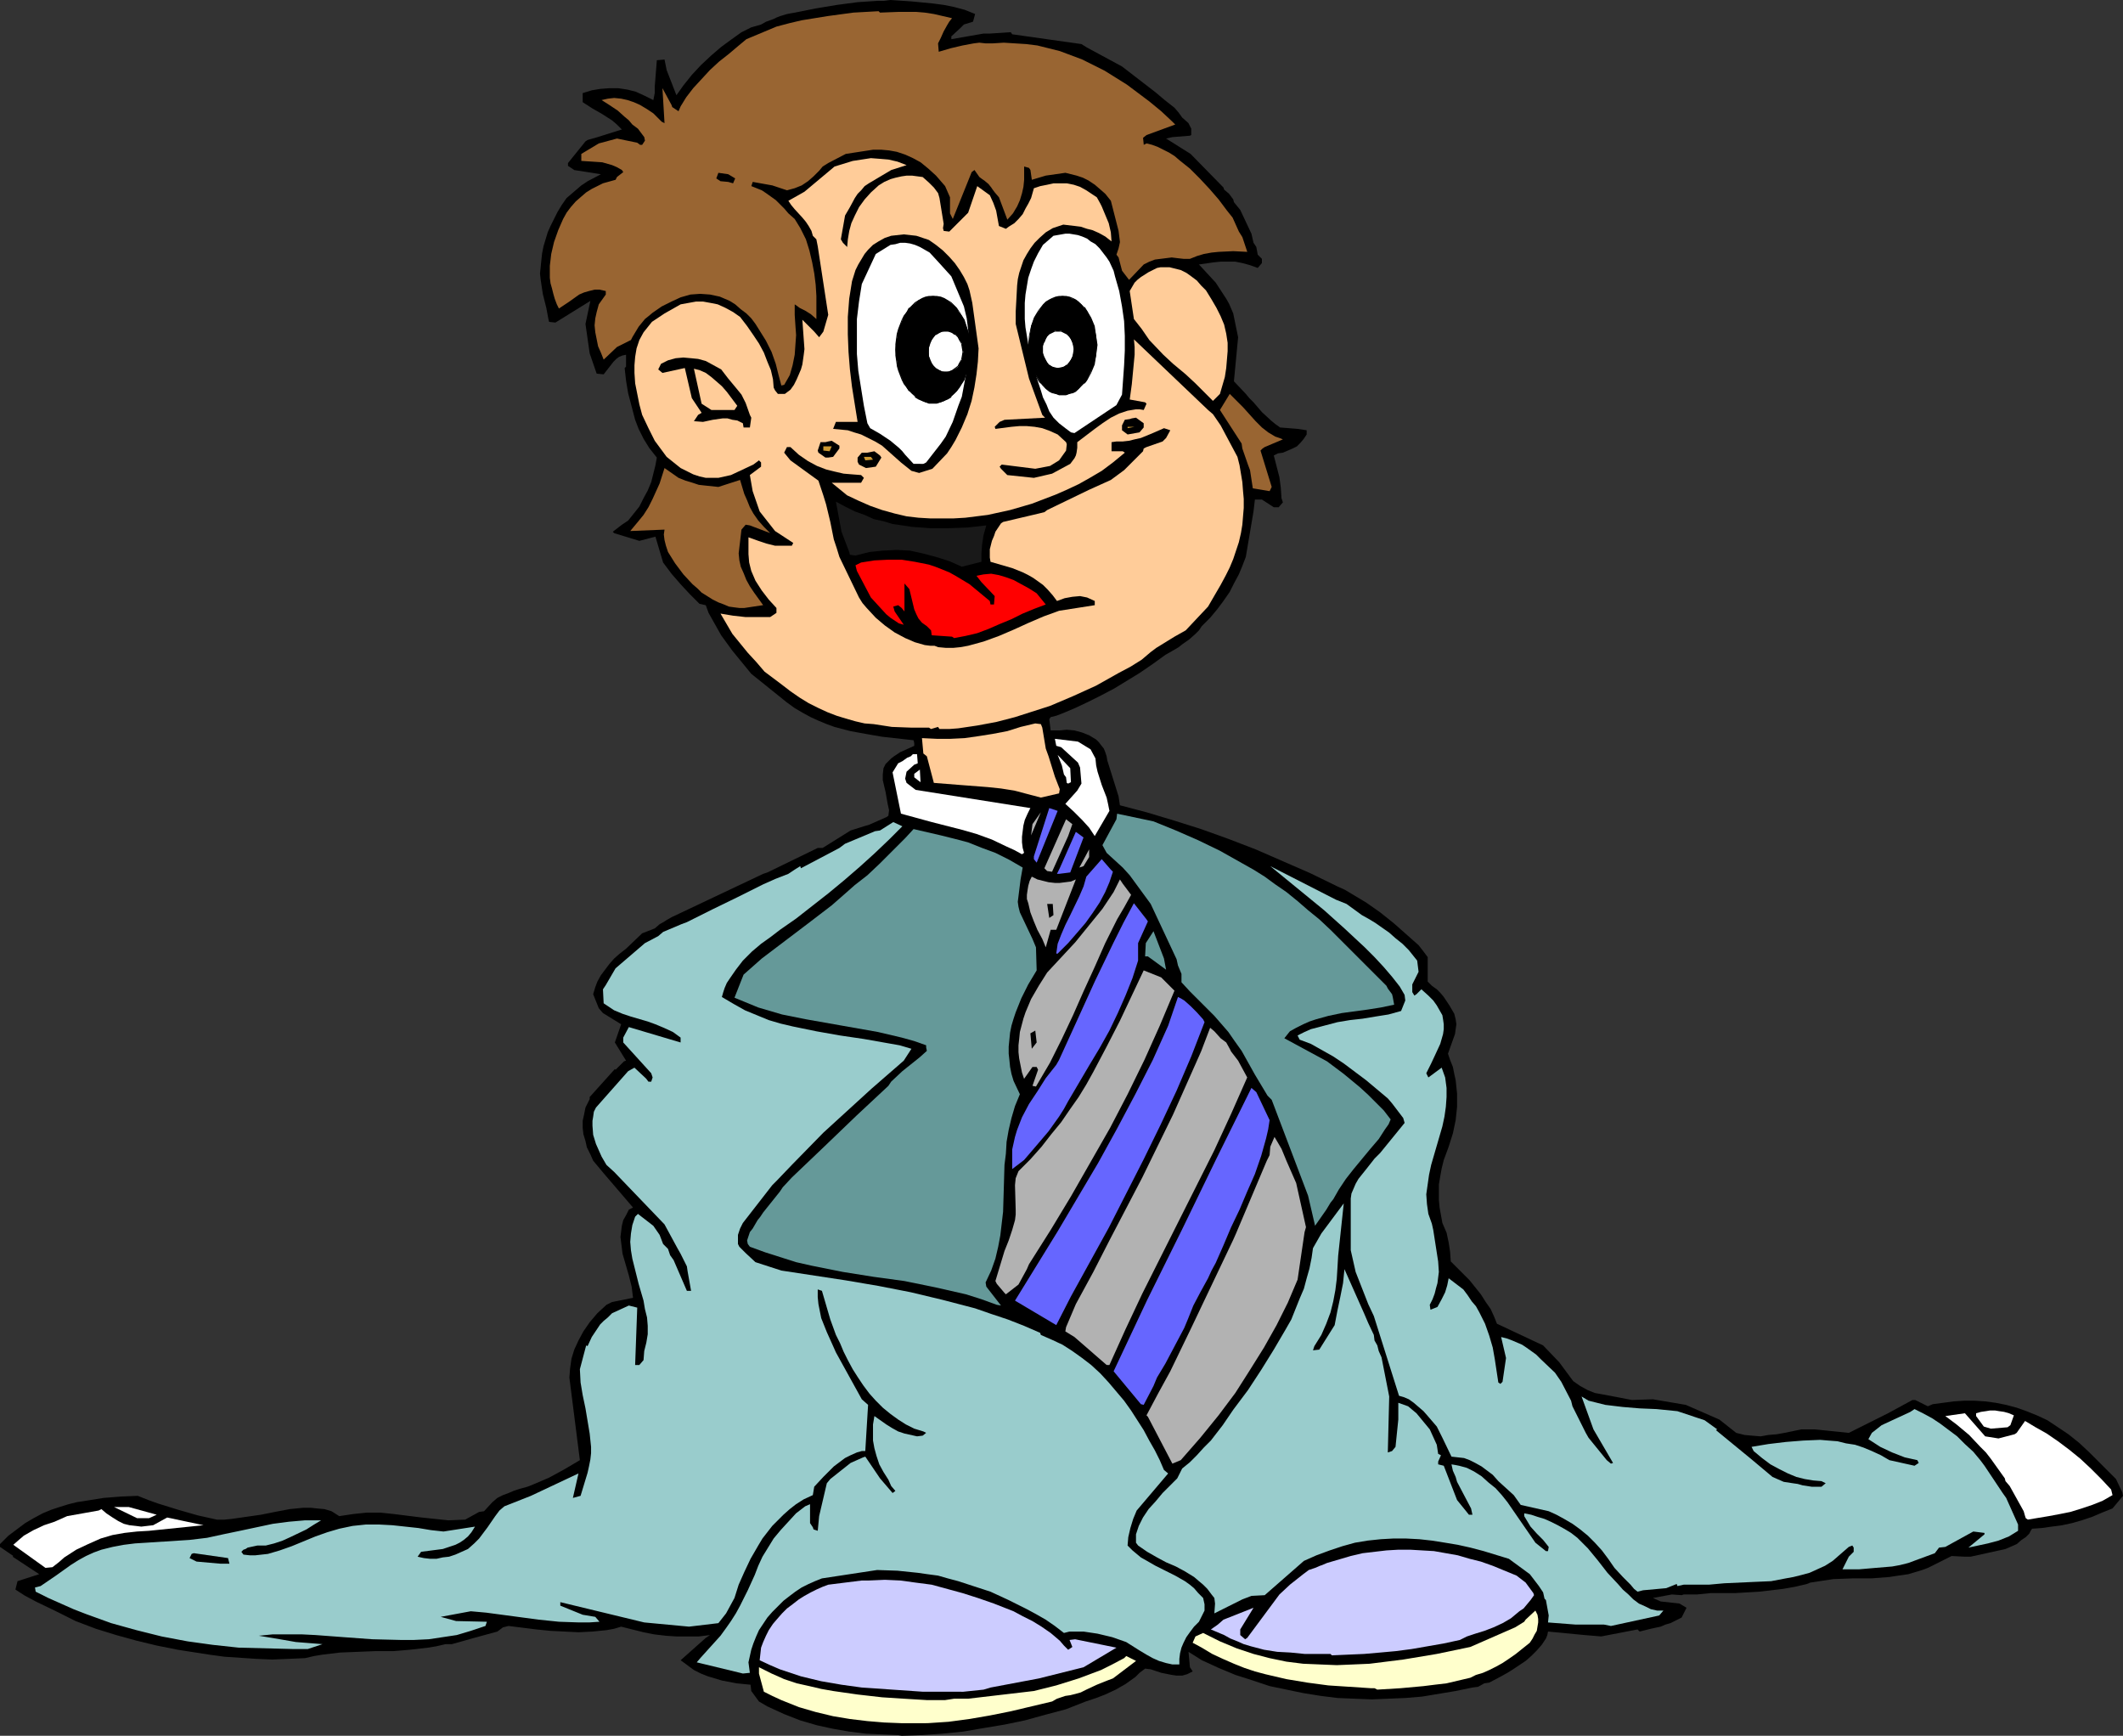
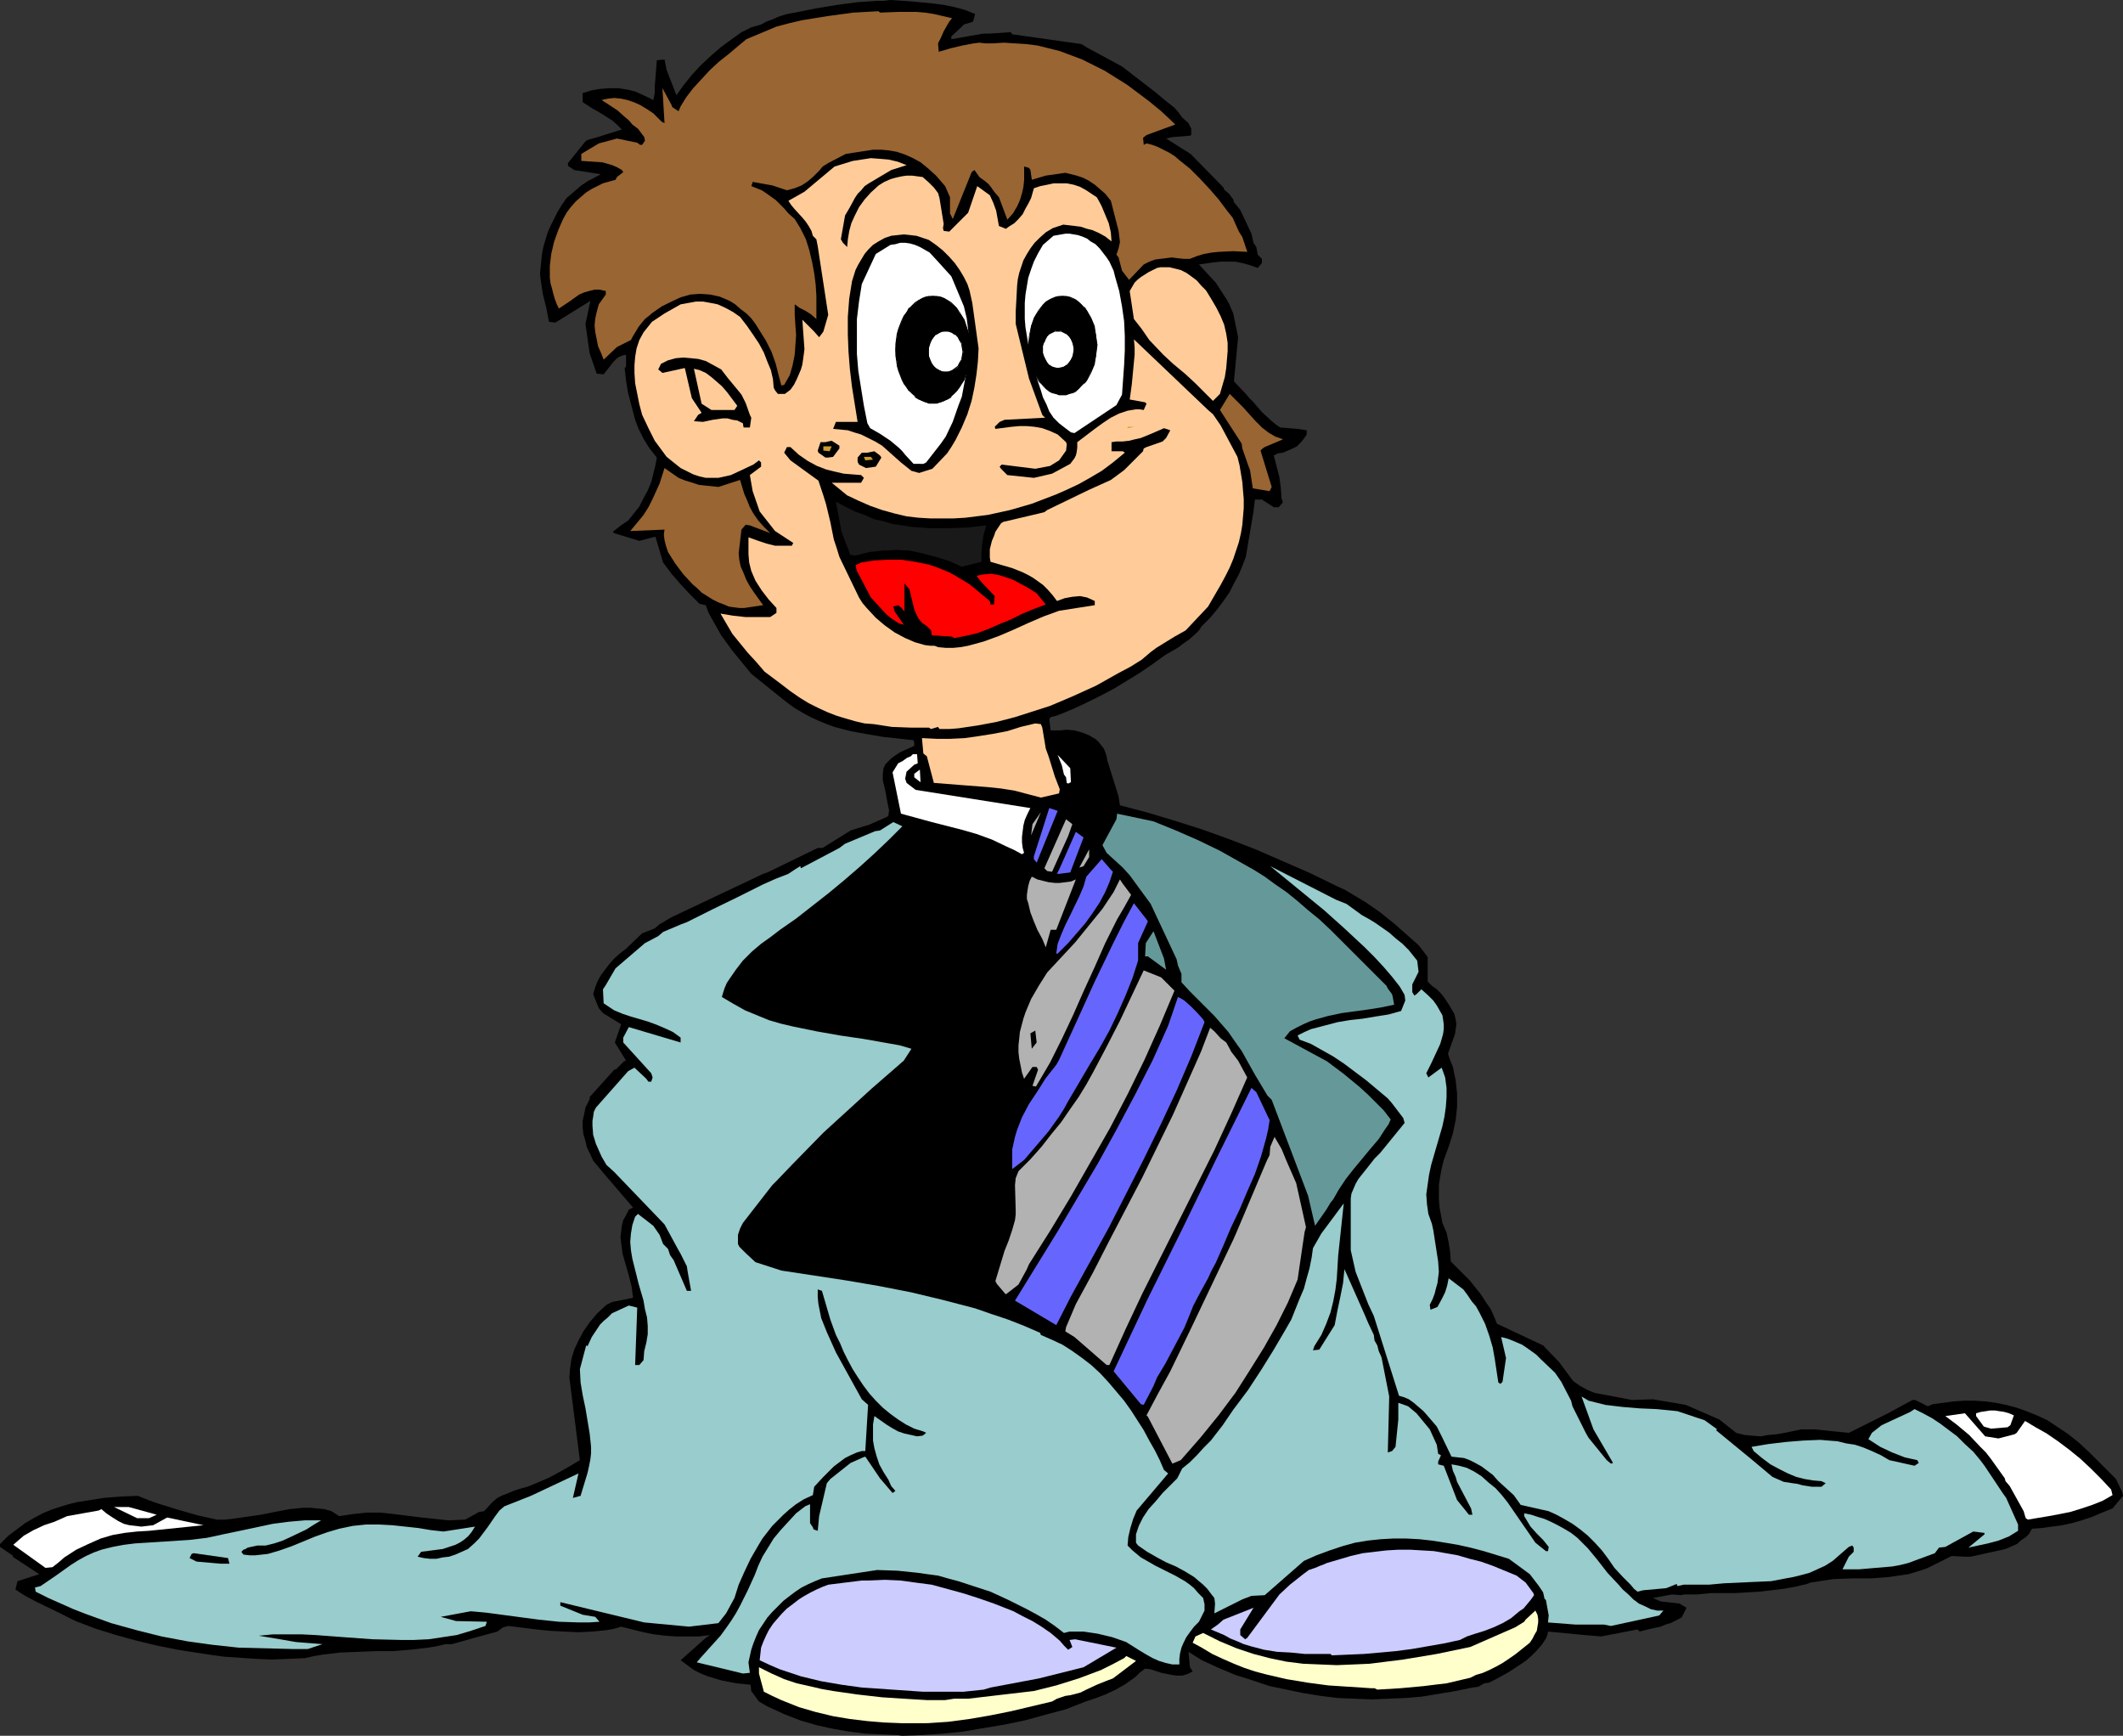
<svg xmlns="http://www.w3.org/2000/svg" xmlns:ns1="http://sodipodi.sourceforge.net/DTD/sodipodi-0.dtd" xmlns:ns2="http://www.inkscape.org/namespaces/inkscape" version="1.0" width="129.766mm" height="106.084mm" id="svg65" ns1:docname="Boy Playing Dress-Up 2.wmf">
  <rect width="100%" height="100%" fill="#333333" stroke="none" />
  <ns1:namedview id="namedview65" pagecolor="#ffffff" bordercolor="#000000" borderopacity="0.25" ns2:showpageshadow="2" ns2:pageopacity="0.0" ns2:pagecheckerboard="0" ns2:deskcolor="#d1d1d1" ns2:document-units="mm" />
  <defs id="defs1">
    <pattern id="WMFhbasepattern" patternUnits="userSpaceOnUse" width="6" height="6" x="0" y="0" />
  </defs>
  <path style="fill:#000000;fill-opacity:1;fill-rule:evenodd;stroke:none" d="m 207.494,400.786 -3.717,-0.162 -3.717,-0.162 -3.878,-0.485 -3.717,-0.646 -3.717,-0.808 -3.878,-1.131 -3.717,-1.454 -3.878,-1.778 -1.939,-1.131 -1.778,-2.424 -0.162,-1.454 -3.232,-0.323 -3.394,-0.646 -3.232,-0.97 -1.616,-0.646 -1.616,-0.808 -3.07,-2.263 5.818,-5.171 0.97,-0.646 -2.586,0.323 h -2.586 -2.586 l -2.424,-0.162 -2.747,-0.323 -2.424,-0.485 -5.171,-1.293 -1.616,0.485 -1.778,0.323 -3.232,0.323 -3.232,0.162 -3.232,-0.162 -3.232,-0.162 -3.232,-0.323 -6.464,-0.808 -1.293,0.323 -1.293,0.97 -5.333,1.454 -5.171,1.454 h -1.454 l -2.101,0.485 -1.939,0.323 -4.202,0.485 -3.878,0.323 h -4.202 l -4.04,0.162 -4.04,0.162 -4.04,0.485 -1.939,0.323 -2.101,0.485 -3.717,0.162 -3.878,0.162 -3.717,-0.162 -7.272,-0.485 -3.555,-0.485 -7.272,-1.131 -4.848,-0.97 -4.686,-1.131 -4.686,-1.293 -4.686,-1.454 -4.686,-1.778 -4.525,-2.263 -4.686,-2.263 -2.424,-1.293 -2.262,-1.454 0.485,-1.939 5.01,-1.616 -6.141,-4.04 0.162,-0.162 L 0,357.313 v -0.646 l 1.939,-1.939 1.939,-1.454 1.939,-1.454 1.939,-1.131 2.101,-1.131 1.939,-0.808 1.939,-0.646 2.101,-0.646 1.939,-0.485 2.101,-0.323 4.04,-0.646 4.04,-0.323 3.878,-0.162 2.424,0.97 2.262,0.808 4.686,1.454 4.525,1.293 4.363,0.97 h 1.778 l 1.616,-0.162 3.394,-0.485 3.394,-0.485 3.232,-0.646 3.394,-0.646 3.232,-0.323 h 1.616 l 1.454,0.162 1.778,0.162 1.616,0.485 1.778,1.131 3.232,-0.485 3.07,-0.323 h 3.232 l 3.07,0.323 6.464,0.808 6.141,0.646 3.878,-0.162 3.232,-1.778 1.131,-0.162 1.939,-2.101 v 0 l 1.131,-0.97 1.293,-0.646 1.293,-0.485 1.131,-0.485 1.454,-0.485 1.778,-0.485 1.616,-0.646 3.394,-1.454 3.555,-1.939 3.555,-2.101 -2.424,-19.07 0.162,-2.101 0.323,-2.263 0.646,-2.101 0.97,-2.101 1.131,-2.101 1.454,-2.101 1.778,-2.101 2.101,-1.939 1.293,-0.646 4.848,-0.97 -0.323,-2.586 -0.646,-2.586 -1.454,-5.01 -0.323,-2.586 -0.162,-1.293 0.162,-1.293 0.162,-1.293 0.323,-1.293 0.646,-1.131 0.646,-1.293 0.97,-0.485 -6.787,-7.919 -2.424,-2.909 -0.646,-1.454 -0.808,-1.616 -0.323,-1.454 -0.485,-1.616 -0.162,-1.454 v -1.616 l 0.323,-1.454 0.323,-1.616 0.97,-1.939 v -0.485 l 5.818,-6.464 0.162,0.162 1.939,-1.939 0.485,-0.162 -2.586,-4.202 1.454,-4.202 -4.202,-2.586 -0.97,-1.131 -1.293,-3.232 0.485,-1.616 0.485,-1.293 0.808,-1.454 0.97,-1.293 0.97,-1.293 1.131,-1.293 1.293,-1.131 1.454,-1.131 3.717,-3.555 2.909,-1.131 1.131,-0.97 1.131,-0.646 0.485,-0.323 1.131,-0.646 21.17,-10.02 0.97,-0.323 11.635,-5.656 h 1.131 l 6.464,-4.04 3.07,-0.97 1.131,-0.323 4.04,-1.778 0.485,-0.323 0.162,-1.293 -0.323,-1.454 -0.485,-2.747 -0.646,-2.747 v -1.293 l 0.162,-1.454 0.485,-0.97 0.646,-0.646 0.646,-0.646 0.646,-0.485 1.454,-0.97 1.454,-0.646 1.778,-0.808 v -0.646 l -0.162,-0.646 -7.272,-0.808 -3.717,-0.646 -3.555,-0.646 -3.717,-0.97 -1.778,-0.646 -1.939,-0.808 -1.778,-0.808 -1.778,-0.97 -1.939,-1.131 -1.778,-1.293 -8.242,-6.626 -4.363,-5.333 -2.586,-3.555 -2.909,-5.171 -0.646,-1.778 -1.454,-0.323 -1.131,-1.131 -1.131,-1.131 -2.101,-2.263 -2.101,-2.424 -1.939,-2.586 -1.778,-5.979 -3.717,0.97 -5.818,-1.778 -0.323,-0.323 2.101,-1.616 1.454,-0.97 1.293,-1.616 1.293,-1.616 0.97,-1.939 0.97,-1.778 0.808,-1.939 0.485,-1.939 0.485,-1.939 0.323,-1.778 -1.778,-2.263 -1.293,-2.101 -1.131,-2.262 -0.808,-2.101 -0.808,-3.071 -0.808,-3.071 -0.485,-2.909 -0.162,-1.454 -0.162,-1.454 0.323,-0.323 v -2.747 l -0.808,0.162 -0.808,0.323 -0.646,0.485 -0.646,0.646 -1.131,1.454 -1.131,1.454 -1.616,-0.162 -1.616,-4.687 -0.97,-6.787 1.131,-5.333 -8.08,5.01 -1.454,-0.162 -0.162,-0.646 -0.485,-2.586 -0.808,-3.232 -0.485,-3.232 -0.162,-1.454 0.162,-1.616 0.162,-1.616 0.162,-1.454 0.323,-1.616 0.485,-1.616 0.485,-1.616 0.646,-1.454 0.808,-1.616 0.808,-1.616 0.97,-1.616 1.131,-1.616 3.394,-2.909 1.454,-0.97 3.07,-1.616 -6.141,-0.97 -1.454,-0.97 v -0.646 l 4.04,-5.01 0.485,-0.323 1.131,-0.323 1.131,-0.323 5.656,-1.778 -1.131,-1.131 -1.131,-0.97 -2.262,-1.454 -2.262,-1.293 -2.262,-1.454 v -2.101 l 2.101,-0.646 1.939,-0.323 2.101,-0.162 h 2.101 l 2.101,0.323 1.939,0.485 2.101,0.97 1.939,0.97 0.323,-1.616 v -1.454 l 0.485,-6.141 1.778,-0.162 0.485,2.424 2.262,5.818 1.616,-2.263 1.939,-2.424 2.101,-2.263 2.424,-2.263 2.262,-1.939 2.424,-1.778 2.262,-1.616 1.293,-0.646 0.97,-0.485 2.262,-0.646 1.131,-0.646 1.778,-0.646 0.646,-0.323 0.808,-0.323 1.616,-0.485 0.808,-0.162 0.97,-0.162 4.848,-0.97 4.848,-0.808 4.848,-0.646 4.848,-0.323 h 1.293 L 205.717,0 l 2.424,0.162 2.424,0.162 5.01,0.485 2.424,0.323 2.424,0.485 2.424,0.646 2.424,0.97 -0.485,1.778 -2.101,0.646 -0.808,0.808 -2.101,1.939 v 0.646 l 7.434,-1.293 h 1.454 l 4.848,-0.323 0.323,0.485 15.998,2.263 1.293,0.808 8.08,4.363 5.656,4.363 2.101,1.616 2.101,1.778 2.262,1.778 0.97,1.131 0.808,1.131 1.454,1.293 0.646,1.293 v 1.454 l -0.323,0.162 -4.04,0.323 -1.454,0.323 5.656,3.555 7.595,7.757 0.162,0.485 1.131,0.97 0.97,1.293 0.162,0.646 1.454,1.778 2.586,5.495 0.485,2.101 0.646,0.97 0.323,1.778 0.97,0.97 v 0.97 l -0.97,1.131 -1.778,-0.646 -1.778,-0.485 -1.616,-0.323 h -1.616 -1.778 l -1.616,0.162 -3.394,0.485 3.878,4.202 2.424,3.717 0.646,1.131 0.97,2.263 1.131,5.495 -0.97,10.181 2.747,2.909 0.808,0.97 0.97,0.97 1.939,2.263 2.101,1.939 0.97,0.808 1.131,0.808 4.04,0.323 2.101,0.323 v 0.97 l -0.646,0.97 -0.808,0.97 -0.808,0.808 -0.97,0.485 -2.262,0.97 -1.131,0.162 -0.97,0.485 1.293,5.01 0.323,2.424 0.162,2.424 0.323,0.97 -0.97,1.131 h -1.131 l -2.747,-1.778 h -1.616 l -0.323,2.747 -1.778,10.504 -0.808,2.101 -0.808,1.939 -1.131,2.101 -0.97,1.939 -1.454,2.101 -1.454,1.939 -1.616,1.939 -1.939,1.939 -0.646,0.97 -0.808,0.808 -1.454,1.293 -1.616,1.131 -0.808,0.646 -0.808,0.485 -2.262,1.293 -2.909,2.101 -3.07,2.101 -2.909,1.778 -2.909,1.778 -3.07,1.616 -2.909,1.454 -3.07,1.454 -3.07,1.293 -1.293,0.485 -1.293,0.323 -0.323,0.485 0.323,2.586 h 2.101 l 1.616,-0.162 1.778,0.162 1.778,0.485 1.616,0.646 0.808,0.485 0.808,0.485 0.646,0.646 0.485,0.646 0.646,0.808 0.323,0.808 0.323,0.97 0.162,0.97 2.586,8.242 0.323,2.101 6.141,1.616 6.464,1.939 6.141,1.939 6.302,2.263 6.302,2.424 6.302,2.747 6.302,2.747 6.302,3.071 1.778,0.808 1.616,0.97 3.232,1.939 3.232,2.263 3.232,2.586 5.656,5.01 1.131,1.454 0.97,1.293 v 5.656 l 0.97,0.97 1.131,0.808 0.808,0.808 0.808,0.97 1.293,1.939 1.131,1.939 0.323,1.293 0.162,1.131 -0.162,1.131 -0.162,1.131 -0.808,2.263 -0.808,2.263 0.485,1.454 0.646,1.616 0.323,1.616 0.323,1.454 0.323,3.071 v 3.071 l -0.323,3.071 -0.646,3.071 -0.97,3.071 -1.131,3.071 -0.485,1.939 -0.323,1.778 -0.323,1.939 v 1.778 1.778 l 0.162,1.778 0.323,1.778 0.323,1.778 0.97,2.263 0.485,2.263 0.323,2.101 0.162,2.263 1.131,1.131 1.616,1.616 1.616,1.616 1.293,1.616 1.293,1.616 1.131,1.778 1.131,1.616 0.808,1.778 0.646,1.616 10.666,5.01 3.717,3.879 3.232,4.363 1.616,1.131 1.778,0.97 1.616,0.646 1.778,0.323 3.394,0.646 3.394,0.646 4.848,-0.162 7.595,1.293 7.757,3.394 3.878,3.071 1.939,0.485 1.778,0.162 1.939,0.162 1.778,-0.323 1.939,-0.162 1.778,-0.323 3.878,-0.808 h 1.778 1.293 l 7.918,0.808 4.848,-2.424 4.202,-2.101 5.656,-3.071 h 0.646 l 2.909,1.454 1.131,-0.485 2.424,-0.323 2.424,-0.323 2.424,-0.162 h 2.424 l 2.424,0.162 2.424,0.323 2.424,0.485 2.424,0.646 2.262,0.808 2.424,0.97 2.424,1.131 2.424,1.616 2.424,1.616 2.424,1.939 2.424,2.263 2.424,2.424 1.616,1.616 2.101,2.101 1.454,3.071 0.162,0.808 -2.424,2.909 -2.424,0.97 -2.262,0.97 -2.424,0.808 -2.262,0.646 -2.262,0.485 -2.424,0.323 -2.262,0.323 -2.262,0.162 -0.323,0.485 -0.323,0.646 -0.808,0.808 -0.97,0.646 -1.131,0.97 -2.586,1.131 -8.08,1.778 h -1.293 l -3.07,-0.162 -5.494,2.747 -1.293,0.485 -1.616,0.485 -1.616,0.485 -2.262,0.323 -2.101,0.323 -4.202,0.323 h -4.363 l -4.363,0.162 -5.333,0.808 -0.808,0.323 -2.747,0.646 -2.747,0.485 -2.747,0.323 -2.747,0.323 -5.494,0.323 h -5.656 l -3.232,0.323 h -3.07 l -0.485,0.162 -2.262,-0.162 -4.363,0.808 1.778,0.808 4.363,0.485 1.616,0.97 -1.131,2.262 -1.293,0.646 -1.293,0.646 -1.131,0.323 -1.131,0.485 -2.262,0.485 -2.586,0.646 -0.485,-0.485 -8.403,1.616 -3.878,-0.323 -8.403,-0.808 -0.162,0.808 -0.323,0.808 -0.97,1.454 -1.131,1.293 -1.293,1.293 -1.293,1.131 -1.454,0.97 -1.454,0.97 -1.293,0.808 -1.454,0.808 -2.747,1.454 -1.131,0.162 -1.454,0.808 -1.293,0.162 -3.878,0.808 -3.878,0.646 -3.878,0.646 -3.878,0.323 -3.878,0.162 -3.878,0.162 -4.04,-0.162 -3.878,-0.162 -3.878,-0.485 -4.04,-0.646 -3.878,-0.808 -3.878,-0.808 -3.878,-1.293 -4.04,-1.293 -3.878,-1.616 -3.878,-1.778 -3.07,-1.939 0.323,3.555 0.646,0.97 -1.293,0.646 -1.131,0.323 h -1.293 l -1.131,-0.162 -2.424,-0.485 -2.424,-0.808 -1.293,-0.162 -1.293,0.97 -0.97,0.97 -2.262,1.616 -2.262,1.293 -2.424,1.131 -2.101,0.808 -2.424,0.808 -4.525,1.778 -4.848,1.293 -4.686,1.293 -4.686,0.97 -4.848,0.808 -4.686,0.808 -4.848,0.485 -4.686,0.323 -4.686,0.162 z" id="path1" />
  <path style="fill:#ffffcc;fill-opacity:1;fill-rule:evenodd;stroke:none" d="m 208.302,398.038 -4.04,-0.162 -3.878,-0.323 -4.04,-0.485 -3.878,-0.646 -4.04,-0.97 -3.878,-1.131 -4.04,-1.616 -2.101,-0.97 -1.939,-0.97 -1.131,-4.202 v -1.454 l 2.909,1.454 2.909,1.293 2.909,0.97 2.909,0.646 2.747,0.646 2.747,0.485 5.656,0.808 5.656,0.646 5.01,0.323 5.333,0.323 h 2.909 1.293 l 2.101,-0.323 h 1.454 1.778 l 15.19,-1.778 5.171,-1.293 2.586,-0.808 2.586,-0.808 2.586,-0.97 2.586,-0.97 2.586,-1.293 2.747,-1.454 0.485,-0.485 2.262,1.131 -5.333,4.04 -1.293,0.485 -2.424,0.97 -2.424,1.131 -1.293,0.646 -1.131,0.323 -1.293,0.323 -1.131,0.162 -1.939,0.646 -1.131,0.646 -6.141,1.454 -3.394,0.808 -4.848,0.97 -4.686,0.808 -4.848,0.646 -2.424,0.162 -2.424,0.162 z" id="path2" />
  <path style="fill:#ccccff;fill-opacity:1;fill-rule:evenodd;stroke:none" d="m 213.15,390.766 -4.686,-0.323 -4.686,-0.323 -4.686,-0.323 -4.686,-0.646 -4.686,-0.808 -4.686,-1.131 -2.424,-0.808 -2.424,-0.808 -2.262,-0.97 -2.424,-1.131 0.162,-1.454 0.162,-1.454 0.485,-1.293 0.646,-1.454 0.646,-1.293 0.97,-1.454 0.97,-1.131 1.131,-1.293 1.131,-1.131 1.293,-0.97 1.454,-1.131 1.293,-0.808 1.454,-0.808 1.293,-0.646 1.454,-0.646 1.293,-0.485 7.757,-0.97 h 1.616 l 3.717,-0.162 3.555,0.162 3.555,0.485 3.717,0.485 3.555,0.97 3.555,0.97 3.555,1.131 3.717,1.293 4.525,1.778 2.101,1.131 2.262,1.131 2.101,1.293 2.101,1.454 2.101,1.778 0.97,1.131 0.97,0.97 0.97,-0.646 -0.646,-1.616 1.293,-0.162 9.534,1.939 -7.595,4.525 -1.293,0.323 -9.05,2.263 -11.15,2.101 -1.616,0.485 -4.686,0.485 z" id="path3" />
  <path style="fill:#ffffcc;fill-opacity:1;fill-rule:evenodd;stroke:none" d="m 317.544,389.958 h -0.808 l -9.858,-0.646 -4.848,-0.646 -4.848,-0.808 -4.848,-1.131 -2.424,-0.646 -2.424,-0.808 -2.424,-0.97 -2.586,-1.131 -2.424,-1.131 -2.424,-1.454 -2.101,-1.131 0.646,-1.454 1.778,-0.808 3.878,1.939 3.878,1.616 3.878,1.293 3.717,0.97 3.878,0.808 3.878,0.485 3.878,0.162 3.878,0.162 3.878,-0.162 3.717,-0.162 3.878,-0.485 3.878,-0.485 7.757,-1.293 7.757,-1.616 10.342,-4.525 2.101,-1.293 0.323,-0.485 2.262,-2.101 0.485,0.97 0.162,0.97 v 0.808 l -0.162,0.97 -0.162,0.97 -0.485,0.808 -0.485,0.97 -0.646,0.97 -1.616,1.293 -1.616,1.293 -1.616,1.131 -1.454,0.97 -1.454,0.808 -1.616,0.808 -1.454,0.646 -1.616,0.485 -1.293,0.646 -2.747,0.646 -2.747,0.646 -2.747,0.323 -2.586,0.323 -5.333,0.485 -5.333,0.323 z" id="path4" />
  <path style="fill:#99cccc;fill-opacity:1;fill-rule:evenodd;stroke:none" d="m 170.973,386.403 -10.019,-2.424 0.97,-1.131 4.525,-5.01 1.293,-1.778 1.131,-1.616 1.131,-1.778 0.97,-1.778 1.778,-3.555 1.616,-3.555 0.808,-2.101 0.97,-2.101 1.293,-2.101 1.293,-2.101 1.616,-1.939 1.778,-1.939 1.778,-1.939 2.101,-1.616 1.131,-0.485 v 4.363 l 0.646,0.97 0.162,0.485 0.97,0.323 0.323,-3.394 1.778,-7.596 0.808,-0.97 4.686,-3.717 2.909,-1.293 0.485,-0.162 3.394,5.01 2.909,3.394 0.646,-0.485 -0.97,-1.131 -0.646,-1.454 -1.131,-1.778 -0.97,-1.778 -0.646,-1.939 -0.485,-1.778 -0.323,-1.778 v -1.939 -1.778 l 0.323,-1.939 2.747,1.939 1.293,0.808 1.454,0.808 1.454,0.485 1.454,0.323 1.454,0.323 1.293,-0.162 0.808,-0.646 -0.646,-0.323 -2.101,-0.646 -1.939,-0.97 -1.778,-1.131 -1.778,-1.293 -1.778,-1.454 -1.616,-1.616 -1.454,-1.616 -1.454,-1.939 -1.293,-1.939 -1.131,-1.778 -1.131,-2.101 -0.97,-1.939 -0.808,-1.939 -0.97,-1.939 -0.646,-1.778 -0.646,-1.778 -1.939,-6.626 -0.97,-0.323 v 1.778 l 0.162,1.616 0.323,1.616 0.323,1.616 1.293,3.232 1.454,3.232 0.646,1.454 5.979,10.828 1.454,1.293 -0.646,10.666 h -0.808 l -1.131,0.323 -1.454,0.646 -1.293,0.646 -1.293,0.97 -1.293,0.97 -2.424,2.424 -2.101,2.263 -0.323,1.939 -2.101,0.97 -1.778,1.131 -1.454,1.131 -1.454,1.293 -1.293,1.293 -1.293,1.293 -1.131,1.454 -1.131,1.454 -0.97,1.616 -1.778,3.071 -1.454,3.071 -1.293,2.909 -0.97,3.071 -1.939,3.555 -1.778,2.263 -6.787,0.808 -10.342,-0.97 -19.392,-4.687 v 0.808 l 5.171,2.101 2.909,0.485 0.97,1.131 -2.424,0.162 h -2.262 l -4.686,-0.162 -4.686,-0.485 -4.848,-0.646 -7.272,-0.97 -3.555,-0.323 -6.949,1.293 3.555,0.97 7.11,0.162 -0.323,0.97 -3.394,1.131 -3.232,0.97 -3.232,0.485 -3.232,0.485 -3.394,0.162 h -3.232 l -6.464,-0.162 -6.626,-0.485 -6.464,-0.485 -3.232,-0.162 h -3.394 -3.232 l -3.232,0.323 4.848,0.808 3.717,0.646 6.141,0.485 -3.394,1.131 h -1.939 -1.454 l -12.605,-0.323 -5.979,-0.646 -5.818,-0.808 -5.979,-1.131 -5.818,-1.454 -5.818,-1.616 -5.818,-2.101 -2.909,-1.131 -2.909,-1.293 -2.909,-1.293 -2.909,-1.454 -0.162,-0.97 1.293,-0.323 3.555,-2.424 3.394,-2.424 1.778,-1.131 1.778,-0.97 1.778,-0.808 1.778,-0.646 2.586,-0.646 2.586,-0.485 2.586,-0.323 2.586,-0.162 5.01,-0.323 5.01,-0.323 4.04,-0.485 3.717,-0.808 3.878,-0.808 7.595,-1.616 3.717,-0.485 3.717,-0.323 h 1.939 1.778 l -1.616,0.97 -1.778,1.131 -3.717,1.778 -1.778,0.808 -1.939,0.646 -1.939,0.485 h -1.939 l -2.262,0.485 -0.485,0.323 -0.485,0.162 -0.485,0.485 0.485,0.646 1.454,0.162 h 1.293 l 1.454,-0.162 1.454,-0.162 2.747,-0.808 2.747,-0.97 2.747,-1.131 2.747,-1.131 2.747,-0.97 2.747,-0.808 3.07,-0.646 3.07,-0.323 h 3.07 l 3.07,0.162 5.979,0.646 2.909,0.485 2.909,0.323 7.272,-1.131 -0.808,1.293 -0.808,0.97 -0.97,0.808 -0.97,0.646 -0.97,0.485 -0.97,0.323 -1.939,0.646 -5.01,0.646 -0.808,1.131 1.454,0.323 1.454,0.162 h 1.454 l 1.454,-0.323 1.454,-0.162 1.454,-0.485 1.454,-0.646 1.454,-0.646 1.454,-1.293 1.131,-1.131 0.97,-1.293 0.97,-1.293 1.778,-2.586 0.97,-1.293 1.131,-0.97 6.141,-2.424 10.989,-5.171 -1.293,5.656 1.778,-0.485 1.616,-5.333 0.323,-1.454 0.323,-1.616 0.162,-1.454 v -1.454 l -0.323,-3.071 -0.485,-2.909 -0.485,-2.909 -0.646,-3.071 -0.485,-2.909 -0.162,-3.071 1.454,-5.495 0.323,0.162 0.97,-2.101 1.293,-1.939 0.646,-0.97 0.808,-0.808 0.97,-0.808 0.97,-0.97 3.878,-1.778 1.939,0.485 -0.485,13.252 h 0.97 l 0.97,-1.131 0.162,-2.101 0.485,-1.939 0.323,-1.939 v -1.939 l -0.162,-1.939 -0.485,-1.939 -0.323,-1.939 -1.131,-3.879 -0.97,-3.879 -0.485,-1.939 -0.323,-1.939 -0.162,-1.939 0.162,-1.939 0.323,-1.939 0.646,-1.939 0.646,-0.646 3.555,2.747 1.454,2.101 0.808,2.101 1.131,1.131 0.485,1.454 0.808,1.131 3.07,7.111 h 0.97 l -0.808,-4.525 -0.162,-1.131 -1.454,-2.909 -0.646,-1.131 -3.07,-5.656 -11.635,-12.121 -1.778,-1.616 -1.131,-1.939 -1.293,-2.909 -0.646,-2.101 -0.162,-2.101 v -1.131 l 0.162,-0.97 0.162,-1.131 0.485,-0.97 7.434,-8.404 1.454,-0.808 2.424,2.263 0.323,0.323 0.485,0.646 h 0.646 l 0.323,-0.97 -0.323,-0.97 -6.464,-7.111 v -1.131 l 1.293,-2.424 11.958,3.555 v -1.131 l -1.778,-1.293 -2.101,-0.97 -1.939,-0.808 -1.778,-0.646 -3.878,-1.131 -1.939,-0.646 -1.939,-0.808 -2.424,-1.616 -0.162,-3.232 0.646,-0.97 2.262,-3.879 6.787,-5.818 3.07,-1.616 1.131,-0.97 4.202,-1.778 1.293,-0.485 5.818,-2.909 5.979,-2.909 5.818,-2.909 2.909,-1.293 2.909,-1.131 1.454,-0.97 1.293,-0.808 0.162,0.485 8.888,-4.687 1.293,-0.97 6.949,-2.909 1.131,-0.162 3.07,-1.939 2.101,0.97 -3.07,3.071 -3.394,3.232 -3.394,3.071 -3.555,3.071 -3.717,3.071 -3.717,2.909 -3.717,2.909 -3.717,2.586 -2.101,1.616 -2.262,1.616 -2.101,1.778 -2.101,2.101 -1.616,2.101 -1.454,2.101 -0.646,0.97 -0.485,1.131 -0.323,0.97 -0.323,1.131 2.747,1.616 2.586,1.454 2.747,1.131 2.747,1.131 2.747,0.808 2.747,0.646 5.494,1.131 5.494,0.97 5.494,0.808 5.494,0.97 2.747,0.485 2.747,0.808 -1.778,2.747 -7.434,6.464 -7.434,6.787 -3.717,3.394 -7.272,7.434 -3.555,3.717 -0.97,0.97 -6.787,8.727 -0.646,1.293 -0.485,1.454 v 0.646 0.646 0.808 l 0.323,0.646 1.454,1.454 2.262,2.101 5.979,1.939 14.867,2.263 7.595,1.293 7.434,1.454 7.434,1.778 3.717,0.97 3.717,0.97 3.717,1.293 3.878,1.293 3.717,1.454 3.717,1.616 0.162,0.485 2.586,1.131 2.424,1.131 2.262,1.454 2.262,1.616 2.101,1.616 2.101,1.939 1.939,2.101 1.778,2.101 1.778,2.101 1.616,2.263 1.454,2.263 1.454,2.263 1.293,2.424 1.293,2.263 1.131,2.263 0.97,2.263 0.97,0.808 -7.272,8.565 -0.808,1.939 -0.646,2.101 -0.485,2.101 -0.162,1.939 1.131,1.131 0.97,0.808 0.97,0.808 1.131,0.646 2.262,1.293 2.262,1.131 2.262,1.131 2.262,1.293 1.131,0.808 0.97,0.808 0.97,1.131 1.131,1.131 0.323,1.454 v 1.454 l -1.293,2.586 -1.131,1.131 -0.97,1.293 -0.808,1.131 -0.646,1.293 -0.485,1.131 -0.323,1.293 -0.162,1.293 v 1.293 h -1.616 l -1.454,-0.323 -1.616,-0.485 -1.454,-0.646 -1.454,-0.808 -1.616,-0.97 -3.07,-1.939 -3.232,-1.131 -3.394,-0.808 -3.232,-0.485 h -1.616 -1.616 l -1.293,0.323 -2.101,-1.616 -2.101,-1.454 -2.262,-1.293 -2.101,-1.131 -4.202,-2.101 -4.202,-1.939 -7.434,-2.424 -2.424,-0.646 -2.262,-0.646 -2.424,-0.323 -2.262,-0.323 -4.686,-0.485 -4.686,-0.162 -12.766,1.939 -1.616,0.646 -1.454,0.646 -1.616,0.808 -1.454,0.97 -1.293,0.97 -1.454,1.131 -1.293,1.293 -1.293,1.293 -1.131,1.293 -0.97,1.454 -0.97,1.454 -0.646,1.454 -0.646,1.616 -0.485,1.454 -0.323,1.454 -0.323,1.454 0.323,2.424 -1.616,0.162 z" id="path5" />
  <path style="fill:#ccccff;fill-opacity:1;fill-rule:evenodd;stroke:none" d="m 307.363,382.039 h -5.979 l -3.232,-0.323 -3.07,-0.162 -3.07,-0.485 -3.07,-0.808 -1.616,-0.485 -1.454,-0.646 -1.616,-0.646 -1.454,-0.808 -3.07,-1.293 1.616,-1.131 1.293,-1.131 6.949,-2.747 -3.07,5.01 v 1.293 l 1.131,0.97 0.485,-0.323 7.434,-10.02 2.424,-2.263 3.07,-2.424 1.293,-0.97 1.454,-0.485 1.131,-0.485 0.485,-0.162 1.131,-0.485 2.747,-0.808 2.747,-0.808 2.747,-0.646 2.747,-0.323 2.747,-0.323 2.747,-0.162 h 2.747 l 2.747,0.162 2.747,0.162 2.747,0.485 2.747,0.485 2.747,0.808 2.586,0.646 2.747,0.97 2.747,1.131 2.747,1.131 2.101,1.616 1.778,2.424 0.162,0.485 -0.808,1.131 -0.808,0.97 -0.808,0.97 -0.97,0.646 -1.939,1.616 -1.939,1.131 -2.101,0.97 -2.101,0.808 -2.101,0.646 -1.939,0.646 -1.616,0.808 -3.717,0.808 -3.717,0.646 -3.717,0.646 -3.717,0.485 -3.555,0.323 -3.717,0.323 -3.717,0.162 -3.717,0.162 z" id="path6" />
  <path style="fill:#99cccc;fill-opacity:1;fill-rule:evenodd;stroke:none" d="m 363.923,375.252 -6.302,-0.485 0.162,-1.616 -0.646,-3.555 -0.323,-0.323 -0.323,-1.454 -0.97,-1.454 -2.101,-2.747 -4.848,-3.555 -5.818,-1.778 -3.07,-0.808 -2.909,-0.646 -2.909,-0.485 -3.07,-0.485 -2.909,-0.323 -3.07,-0.162 h -2.909 l -2.909,0.162 -3.07,0.323 -2.909,0.485 -2.909,0.808 -2.909,0.97 -3.07,1.131 -2.909,1.293 -9.05,7.919 -3.07,0.162 -2.101,0.808 -6.464,3.232 0.162,-2.263 -0.162,-1.293 -0.646,-0.808 -0.97,-1.293 -0.97,-0.97 -0.97,-0.808 -1.131,-0.97 -2.101,-1.293 -2.101,-1.131 -2.262,-0.97 -2.101,-1.131 -2.262,-1.293 -2.101,-1.454 -0.485,-0.646 v -0.97 -0.97 l 0.323,-0.97 0.323,-0.97 0.97,-1.939 1.293,-1.939 1.616,-1.778 1.616,-1.939 3.394,-3.394 1.131,-2.262 1.778,-1.454 1.616,-1.616 1.616,-1.778 1.616,-1.616 2.747,-3.555 2.424,-3.555 3.394,-4.525 3.07,-4.687 2.909,-4.687 2.747,-4.687 1.293,-2.263 0.97,-2.424 0.97,-2.424 0.97,-2.263 0.646,-2.424 0.646,-2.263 0.485,-2.424 0.323,-2.263 1.939,-3.394 5.171,-6.949 -1.293,12.121 -0.162,2.747 -0.162,2.586 -0.323,2.586 -0.485,2.586 -0.646,2.586 -0.97,2.586 -1.131,2.586 -1.616,2.586 -0.323,0.97 1.454,-0.162 3.555,-5.656 0.646,-3.394 0.646,-3.071 0.646,-3.232 0.323,-3.232 4.525,10.181 0.97,2.263 1.293,2.747 0.162,1.293 0.646,1.131 0.323,1.293 0.646,1.454 1.778,9.05 -0.323,12.929 0.97,-0.323 0.808,-0.97 0.646,-6.303 v -2.424 -1.454 l 2.262,0.808 1.939,1.616 3.07,3.717 1.616,3.555 0.323,2.101 0.646,0.323 -0.646,1.454 v 0.646 l 1.293,0.323 3.07,7.919 2.747,3.394 h 0.808 l -0.323,-1.454 -3.232,-6.141 -0.323,-1.131 -0.646,-1.454 -0.323,-1.454 0.97,0.162 0.808,0.162 1.778,0.485 1.616,0.808 1.778,1.131 1.616,1.454 1.616,1.293 1.454,1.616 1.293,1.616 v 0 l 6.464,9.373 2.424,1.939 h 0.485 l 0.162,-0.97 -1.293,-1.616 -1.454,-1.454 -1.454,-1.616 -0.485,-0.808 -0.485,-0.808 -0.485,-0.808 v -0.646 l 1.616,0.323 1.454,0.485 1.616,0.485 1.454,0.646 1.616,0.808 1.454,0.808 1.616,0.97 1.454,1.131 1.131,1.131 1.293,1.293 2.262,2.747 2.262,2.909 2.424,2.586 1.131,1.293 1.293,1.131 1.131,1.131 1.293,0.97 1.454,0.646 1.293,0.646 1.454,0.323 h 1.454 l -0.97,1.131 -11.15,2.424 -1.616,-0.323 h -1.131 -1.293 z" id="path7" />
  <path style="fill:#99cccc;fill-opacity:1;fill-rule:evenodd;stroke:none" d="m 378.305,367.656 -0.808,-0.646 -0.808,-0.97 -1.778,-1.778 -1.939,-2.101 -1.454,-2.101 -1.454,-1.939 -1.616,-1.778 -1.616,-1.616 -1.778,-1.454 -1.778,-1.293 -1.939,-1.131 -1.778,-0.97 -1.778,-0.808 -6.464,-1.454 -1.616,-2.263 -3.555,-3.232 -1.293,-1.454 -1.293,-0.97 -1.293,-0.97 -1.454,-0.808 -1.293,-0.646 -1.293,-0.485 -1.454,-0.162 -1.454,-0.162 -2.101,-4.363 -1.293,-2.586 -0.97,-1.131 -0.97,-1.131 -1.131,-1.293 -1.131,-0.97 -1.131,-0.97 -1.131,-0.808 -1.131,-0.485 -1.131,-0.323 -5.818,-18.423 -1.293,-2.747 -2.909,-7.434 -1.131,-5.01 v -11.959 l 0.162,-1.131 0.485,-1.131 0.485,-1.131 0.646,-1.131 1.939,-2.424 1.778,-2.263 1.293,-1.293 5.656,-6.949 -0.323,-1.131 -2.586,-3.394 -0.97,-1.131 -5.01,-4.202 -2.586,-1.939 -2.586,-1.939 -2.424,-1.616 -2.586,-1.454 -2.586,-1.454 -2.586,-0.97 -0.485,-0.97 1.616,-0.808 1.454,-0.646 3.07,-0.808 3.07,-0.808 2.909,-0.485 2.909,-0.323 2.909,-0.485 3.07,-0.485 2.909,-0.808 0.97,-2.424 -0.162,-1.293 -1.131,-1.939 -1.778,-2.263 -1.939,-2.263 -2.101,-2.263 -2.262,-2.263 -4.686,-4.363 -4.686,-4.202 -12.443,-10.181 15.19,7.757 2.424,0.97 3.555,2.586 1.454,0.808 1.616,0.97 1.616,1.131 1.616,1.131 1.454,1.293 1.616,1.293 1.454,1.454 1.293,1.616 0.646,0.808 0.323,2.586 -1.454,2.909 v 1.778 l 0.485,0.808 0.485,-0.323 1.131,-1.131 1.616,1.454 1.131,1.131 0.808,1.131 0.646,1.131 0.646,1.131 0.162,0.97 0.162,1.131 v 1.131 l -0.162,1.131 -0.323,1.131 -0.323,1.131 -0.97,2.101 -1.131,2.424 -1.131,2.263 0.485,0.97 3.07,-2.263 0.808,2.263 0.323,2.424 v 2.101 l -0.162,2.263 -0.323,2.263 -0.485,2.263 -2.586,8.888 -0.485,2.263 -0.323,2.263 -0.323,2.263 0.162,2.263 0.323,2.263 0.808,2.263 0.323,1.454 1.131,7.272 0.162,2.424 -0.162,1.293 -0.162,1.293 -0.323,1.131 -0.323,1.293 -0.485,1.293 -0.646,1.293 0.162,1.131 1.616,-0.646 0.97,-1.778 0.808,-1.616 0.485,-1.616 0.323,-1.616 3.394,2.586 0.97,1.293 0.97,1.454 0.97,1.131 0.808,1.454 1.293,2.586 0.97,2.747 0.808,2.747 0.485,2.747 0.808,5.333 0.485,0.323 0.485,-0.485 0.808,-5.495 -1.131,-4.848 1.293,0.323 1.293,0.485 1.131,0.485 1.131,0.485 0.97,0.646 1.131,0.808 1.131,0.808 1.131,1.131 3.232,3.071 1.454,2.101 2.262,4.363 0.323,1.293 3.07,6.141 0.646,1.131 4.202,5.171 0.97,0.808 0.485,-0.162 -4.525,-7.757 -2.747,-7.596 1.616,0.97 1.939,0.485 1.939,0.485 4.04,0.485 3.878,0.323 3.878,0.162 4.848,0.485 6.302,2.101 2.909,2.101 -0.323,0.162 8.08,6.626 5.01,4.202 2.586,1.131 2.101,0.323 1.131,0.162 1.131,0.323 2.101,0.323 h 1.131 1.131 l 0.97,-0.808 -0.97,-0.485 -1.939,-0.162 -1.939,-0.323 -1.939,-0.485 -1.939,-0.808 -1.939,-0.97 -2.101,-1.131 -1.939,-1.454 -1.939,-1.616 -0.485,-0.97 3.878,-0.646 4.04,-0.485 4.04,-0.323 3.878,-0.162 1.939,0.162 2.101,0.162 1.939,0.485 2.101,0.323 1.939,0.646 1.939,0.808 2.101,0.97 1.939,1.131 5.818,1.293 0.97,-0.646 -0.323,-0.646 -2.909,-0.646 -2.909,-1.131 -2.747,-1.293 -2.747,-1.778 0.808,-1.454 2.262,-1.778 6.626,-3.071 0.97,-0.646 1.939,0.97 2.101,1.131 1.939,1.293 1.939,1.454 1.939,1.454 1.778,1.778 1.939,1.778 1.616,1.939 0.97,1.293 4.202,6.303 0.808,1.131 2.747,6.141 v 1.454 l -2.101,1.293 -2.424,0.97 -2.424,0.646 -2.262,0.485 -2.262,0.485 2.747,-2.263 0.97,-0.808 v -0.323 l -2.586,-0.323 -6.464,3.555 -1.454,0.162 -0.97,1.293 -6.141,2.263 -1.939,0.485 -1.778,0.323 -3.878,0.323 -3.717,0.323 h -3.878 l 1.454,-2.909 1.131,-1.131 v -0.97 l -0.323,-0.485 -0.808,0.323 -3.717,3.232 -1.778,1.131 -1.778,0.808 -1.778,0.808 -1.778,0.485 -1.939,0.485 -1.778,0.323 -3.394,0.646 -3.717,0.162 -3.555,0.162 -3.555,0.162 -3.555,0.323 h -4.363 -1.454 l -1.454,0.323 -0.162,-0.485 -2.424,0.97 -5.333,0.485 z" id="path8" />
  <path style="fill:#ffffff;fill-opacity:1;fill-rule:evenodd;stroke:none" d="m 10.504,362.162 -7.434,-5.333 1.293,-1.131 1.131,-0.97 1.131,-0.646 1.131,-0.646 2.424,-1.131 2.424,-0.808 2.909,-1.293 7.272,-1.293 0.646,-0.323 1.131,0.97 1.454,0.97 1.293,0.808 1.293,0.646 1.293,0.323 1.454,0.162 1.293,0.162 2.747,-0.323 3.232,-1.778 8.403,1.778 -12.605,1.293 -2.747,0.162 -2.909,0.323 -2.747,0.485 -2.747,0.808 -2.909,1.293 -2.747,1.293 -2.747,1.778 -1.293,1.131 -1.454,1.131 z" id="path9" />
  <path style="fill:#000000;fill-opacity:1;fill-rule:evenodd;stroke:none" d="m 50.904,361.192 -5.494,-0.485 -1.616,-0.808 0.485,-0.97 0.485,-0.162 7.918,1.131 0.323,1.293 z" id="path10" />
  <path style="fill:#ffffff;fill-opacity:1;fill-rule:evenodd;stroke:none" d="m 31.674,350.687 -5.333,-2.586 h 3.394 l 6.464,1.778 -1.778,0.808 z" id="path11" />
  <path style="fill:#ffffff;fill-opacity:1;fill-rule:evenodd;stroke:none" d="m 467.993,350.687 -0.162,-0.485 -0.323,-1.131 -3.232,-5.818 -0.97,-1.131 -0.162,-0.646 -3.232,-4.525 -1.131,-1.454 -1.293,-1.293 -2.586,-2.747 -2.909,-2.424 -1.293,-0.97 -1.293,-0.97 4.525,-0.646 4.686,5.333 3.07,0.485 3.717,-0.97 0.485,-0.323 1.939,-2.747 2.424,1.454 2.586,1.454 2.586,1.778 2.586,1.939 2.586,2.101 2.424,2.263 2.424,2.424 2.262,2.424 0.323,1.293 -2.262,1.293 -2.424,0.97 -2.424,0.808 -2.586,0.808 -2.424,0.485 -2.586,0.485 -4.848,0.808 z" id="path12" />
  <path style="fill:#b2b2b2;fill-opacity:1;fill-rule:evenodd;stroke:none" d="m 270.841,338.082 -5.656,-10.828 -0.323,-0.323 2.747,-5.171 2.747,-5.01 4.848,-10.02 4.848,-10.181 4.848,-10.181 0.646,-1.454 7.11,-16.807 0.646,-1.293 0.162,-1.939 0.97,-2.263 1.616,2.747 1.131,2.747 2.262,5.171 2.262,10.181 -0.323,1.131 -1.616,10.989 -2.262,5.333 -2.586,5.171 -2.909,5.171 -3.232,5.171 -3.394,5.333 -3.878,5.171 -4.202,5.171 -2.262,2.586 -2.262,2.586 z" id="path13" />
  <path style="fill:#ffffff;fill-opacity:1;fill-rule:evenodd;stroke:none" d="m 459.913,330.002 -1.616,-0.485 -1.778,-2.424 v -0.646 l 1.131,-0.323 1.131,-0.162 0.97,-0.162 h 1.131 l 0.97,0.162 1.131,0.162 1.131,0.323 1.131,0.485 -0.808,2.263 -0.646,0.485 z" id="path14" />
  <path style="fill:#6666ff;fill-opacity:1;fill-rule:evenodd;stroke:none" d="m 263.569,324.346 -6.302,-7.596 7.757,-16.484 8.08,-16.322 7.918,-16.322 8.08,-16.322 1.131,0.97 3.07,6.464 -0.323,2.101 -0.485,2.101 -1.131,4.04 -1.454,4.202 -1.778,4.04 -1.778,4.202 -1.939,4.04 -1.778,4.202 -1.778,4.04 -0.97,1.778 -0.808,1.778 -1.778,3.232 -1.616,3.071 -1.293,3.232 -0.808,1.939 -4.363,8.242 -1.939,3.232 -0.808,1.939 -2.262,4.363 z" id="path15" />
  <path style="fill:#b2b2b2;fill-opacity:1;fill-rule:evenodd;stroke:none" d="m 255.651,315.296 -7.434,-6.464 -2.101,-1.293 0.162,-0.97 2.262,-5.333 4.04,-7.434 3.717,-7.272 7.595,-14.545 3.555,-7.272 3.555,-7.272 3.232,-7.272 3.232,-7.272 2.101,-5.495 0.97,0.808 1.454,1.616 1.293,0.97 0.808,1.454 0.323,0.646 1.616,2.101 2.101,3.879 -3.717,8.404 -3.878,8.404 -16.645,33.129 -3.878,8.242 -3.717,8.242 z" id="path16" />
  <path style="fill:#6666ff;fill-opacity:1;fill-rule:evenodd;stroke:none" d="m 244.016,306.084 -9.534,-5.656 9.858,-15.999 4.686,-7.919 4.686,-7.919 4.363,-7.919 4.202,-7.919 4.04,-7.919 3.555,-7.919 2.262,-6.626 0.646,0.323 0.808,0.485 1.454,1.293 1.454,1.454 1.454,1.616 0.323,0.646 -3.07,7.919 -3.394,7.919 -3.717,7.919 -3.878,7.919 -4.04,7.919 -4.04,7.919 -8.726,15.838 z" id="path17" />
-   <path style="fill:#659999;fill-opacity:1;fill-rule:evenodd;stroke:none" d="m 230.28,301.397 -3.555,-1.293 -3.555,-1.131 -3.555,-0.808 -3.555,-0.808 -7.11,-1.454 -7.11,-0.97 -7.11,-1.131 -7.272,-1.454 -3.555,-0.808 -3.555,-1.131 -3.555,-1.131 -3.555,-1.293 -0.485,-0.646 -0.162,-0.808 0.323,-0.97 0.323,-0.97 0.646,-0.808 1.131,-1.939 0.646,-0.808 0.646,-0.97 3.878,-4.848 0.646,-0.97 2.101,-2.263 6.949,-6.626 8.08,-7.757 7.272,-6.787 0.646,-0.97 2.586,-2.424 4.04,-3.232 1.616,-1.454 -0.162,-0.808 v -0.485 l -2.747,-0.97 -2.909,-0.808 -2.747,-0.646 -2.747,-0.646 -5.494,-0.97 -5.494,-0.97 -5.494,-0.97 -5.656,-1.131 -2.747,-0.808 -2.747,-0.808 -2.747,-1.131 -2.747,-1.131 2.101,-5.333 4.202,-3.717 5.333,-4.04 5.333,-4.04 2.747,-2.101 2.747,-2.101 2.586,-2.263 2.747,-2.424 1.454,-1.131 1.454,-1.131 2.909,-2.747 2.909,-2.909 2.909,-2.909 1.939,-2.101 6.302,1.454 3.232,0.808 3.07,0.808 3.232,1.293 3.07,1.131 3.232,1.616 3.07,1.778 -0.485,2.747 -0.323,2.586 -0.162,1.293 -0.162,1.293 0.162,1.131 0.323,1.293 2.909,6.141 0.808,1.939 0.162,5.333 -1.939,3.232 -1.616,3.232 -1.293,3.232 -0.485,1.454 -0.485,1.616 -0.323,1.616 -0.162,1.616 -0.162,1.616 v 1.616 l 0.162,1.454 0.162,1.616 0.323,1.616 0.485,1.616 1.454,3.071 -1.131,2.747 -0.808,2.747 -0.646,2.747 -0.485,2.747 -0.162,2.747 -0.323,2.586 -0.162,5.495 -0.162,5.333 -0.323,2.747 -0.323,2.747 -0.485,2.586 -0.646,2.747 -0.97,2.747 -1.293,2.747 0.162,0.97 3.394,4.363 z" id="path18" />
  <path style="fill:#b2b2b2;fill-opacity:1;fill-rule:evenodd;stroke:none" d="m 232.381,298.973 -0.323,-0.323 -1.778,-2.101 -0.323,-0.646 2.101,-6.949 0.97,-2.424 0.808,-2.424 0.323,-1.131 0.323,-1.131 0.162,-1.293 v -1.131 l -0.162,-5.656 0.162,-1.616 0.646,-1.616 2.747,-2.747 2.586,-2.909 2.262,-2.909 2.262,-2.747 2.101,-3.071 1.939,-2.747 1.778,-2.909 1.616,-2.909 3.07,-5.818 3.07,-5.979 2.747,-5.818 2.747,-5.818 4.04,1.616 3.07,3.071 -3.394,8.08 -3.555,7.919 -3.878,7.919 -4.04,7.757 -4.525,7.919 -4.525,7.919 -4.686,7.757 -5.01,7.919 -0.485,1.131 -1.939,3.555 z" id="path19" />
  <path style="fill:#659999;fill-opacity:1;fill-rule:evenodd;stroke:none" d="m 303.808,283.136 -1.616,-6.949 -8.403,-22.14 -0.97,-0.97 -2.909,-4.848 -3.07,-5.495 -1.616,-2.263 -1.454,-2.101 -3.232,-3.717 -1.778,-1.778 -1.939,-1.939 -1.939,-1.939 -1.939,-2.101 v -1.939 l -0.808,-1.939 -0.323,-1.454 -5.979,-12.767 -4.848,-6.626 -1.616,-1.778 -3.717,-3.394 -0.97,-1.778 3.232,-5.979 0.162,-1.293 8.403,1.778 5.171,2.101 5.171,2.263 5.01,2.424 5.171,2.909 2.586,1.454 2.586,1.616 2.424,1.778 2.586,1.778 2.586,2.101 2.424,2.101 2.586,2.101 2.586,2.424 12.928,12.929 0.323,0.646 0.97,1.293 0.162,0.646 0.323,1.778 -3.07,0.646 -3.07,0.485 -5.979,0.808 -3.07,0.646 -2.909,0.808 -1.454,0.485 -1.454,0.646 -1.616,0.808 -1.454,0.808 -1.293,1.616 9.858,5.333 3.878,2.909 3.717,3.071 1.939,1.778 1.778,1.778 1.778,1.778 1.616,2.101 -0.485,1.131 -0.808,1.131 -1.454,2.263 -1.939,2.263 -3.878,4.687 -1.778,2.263 -1.616,2.424 -0.646,1.131 -0.646,1.131 -0.646,0.808 -0.97,1.616 z" id="path20" />
  <path style="fill:#6666ff;fill-opacity:1;fill-rule:evenodd;stroke:none" d="m 233.835,270.046 v -1.454 -1.616 -1.454 l 0.323,-1.454 0.323,-1.454 0.485,-1.616 1.131,-2.909 1.616,-3.071 1.939,-2.909 1.939,-3.071 2.424,-3.071 0.646,-1.131 4.202,-9.212 4.04,-8.888 4.363,-9.05 2.262,-4.525 2.424,-4.525 2.909,3.717 0.323,0.485 -2.262,5.01 v 4.04 l -1.293,4.04 -1.616,4.04 -1.778,4.04 -1.939,4.04 -2.262,4.04 -2.424,4.04 -4.848,8.242 -0.97,1.778 -1.131,1.778 -2.424,3.394 -2.747,3.232 -2.909,3.394 z" id="path21" />
  <path style="fill:#b2b2b2;fill-opacity:1;fill-rule:evenodd;stroke:none" d="m 238.521,250.814 1.293,-3.717 -0.323,-0.646 h -0.97 l -1.939,2.747 -0.485,-1.454 -0.323,-1.616 -0.323,-1.616 -0.162,-1.454 v -1.616 l 0.162,-1.454 0.162,-1.616 0.808,-3.071 0.485,-1.454 1.293,-3.071 1.778,-3.071 1.939,-3.071 6.464,-6.949 6.302,-7.757 2.586,-3.879 1.454,-2.909 0.646,0.97 1.939,2.586 -1.616,2.909 -1.616,2.747 -2.747,5.495 -2.424,5.495 -2.586,5.656 -2.424,5.495 -2.586,5.495 -2.747,5.495 -1.616,2.747 -1.616,2.747 z" id="path22" />
  <path style="fill:#000000;fill-opacity:1;fill-rule:evenodd;stroke:none" d="m 238.36,242.249 -0.323,-3.555 1.131,-0.646 0.323,2.747 z" id="path23" />
  <path style="fill:#659999;fill-opacity:1;fill-rule:evenodd;stroke:none" d="m 269.387,223.987 -4.202,-3.071 h -0.646 l 0.162,-3.071 1.778,-2.747 2.424,6.303 z" id="path24" />
  <path style="fill:#6666ff;fill-opacity:1;fill-rule:evenodd;stroke:none" d="m 244.016,220.271 0.323,-2.263 0.808,-2.101 0.97,-2.263 1.131,-2.263 2.101,-4.363 0.97,-2.263 0.646,-2.263 3.555,-4.04 2.101,2.424 0.485,0.485 -0.808,2.424 -0.97,2.263 -1.293,2.424 -1.616,2.424 -1.616,2.263 -1.939,2.263 -2.101,2.424 -2.424,2.424 z" id="path25" />
  <path style="fill:#b2b2b2;fill-opacity:1;fill-rule:evenodd;stroke:none" d="m 241.592,218.816 -0.808,-1.939 -1.131,-2.101 -0.808,-1.939 -0.808,-2.101 -0.485,-2.101 -0.323,-0.97 v -0.97 l 0.162,-1.131 0.162,-0.97 0.323,-1.131 0.485,-0.97 1.293,0.646 1.293,0.323 1.293,0.323 1.454,0.162 h 1.131 l 1.293,-0.162 1.293,-0.162 1.131,-0.485 -4.525,11.636 h -1.293 z" id="path26" />
-   <path style="fill:#000000;fill-opacity:1;fill-rule:evenodd;stroke:none" d="m 242.4,212.029 -0.485,-3.232 h 1.293 l 0.162,2.586 z" id="path27" />
  <path style="fill:#6666ff;fill-opacity:1;fill-rule:evenodd;stroke:none" d="m 244.662,201.847 h -0.485 l 0.646,-1.293 3.717,-8.404 1.778,1.293 -3.07,8.08 z" id="path28" />
  <path style="fill:#b2b2b2;fill-opacity:1;fill-rule:evenodd;stroke:none" d="m 241.915,201.201 -0.646,-0.646 5.01,-11.312 1.454,1.131 -0.97,2.747 -3.717,8.242 z" id="path29" />
  <path style="fill:#b2b2b2;fill-opacity:1;fill-rule:evenodd;stroke:none" d="m 249.349,200.393 2.262,-4.202 v 1.778 l -1.293,2.101 z" id="path30" />
  <path style="fill:#6666ff;fill-opacity:1;fill-rule:evenodd;stroke:none" d="m 239.491,199.262 -0.646,-0.808 v -0.646 l 3.555,-11.151 1.939,0.646 z" id="path31" />
  <path style="fill:#ffffff;fill-opacity:1;fill-rule:evenodd;stroke:none" d="m 236.097,197.322 -1.778,-0.97 -1.778,-0.808 -3.394,-1.616 -3.555,-1.293 -3.394,-0.97 -6.949,-1.778 -3.555,-0.97 -3.555,-0.97 -1.939,-9.535 1.293,-2.101 0.97,-0.485 1.131,-0.808 0.808,-0.323 0.485,-0.485 h 0.97 l 0.162,2.101 -0.808,0.323 -1.778,1.616 -0.323,1.616 0.323,0.97 2.101,1.616 26.502,4.202 -0.646,1.293 -0.646,1.454 -0.323,1.293 -0.162,1.293 -0.162,1.293 v 1.293 l 0.162,1.293 0.323,1.131 z" id="path32" />
-   <path style="fill:#ffffff;fill-opacity:1;fill-rule:evenodd;stroke:none" d="m 252.904,193.121 -0.646,-0.97 -0.646,-0.97 -1.616,-1.778 -1.939,-1.939 -1.939,-1.778 2.747,-3.071 0.97,-1.616 -0.323,-3.717 -0.485,-1.131 -3.878,-3.555 -1.131,-0.323 -0.323,-1.616 5.333,0.646 2.909,1.778 1.131,2.101 0.162,1.616 0.323,1.454 0.97,3.071 1.131,2.909 0.323,1.454 0.323,1.616 z" id="path33" />
  <path style="fill:#b2b2b2;fill-opacity:1;fill-rule:evenodd;stroke:none" d="m 238.198,192.959 0.323,-2.586 1.939,-2.747 z" id="path34" />
  <path style="fill:#ffcc99;fill-opacity:1;fill-rule:evenodd;stroke:none" d="m 240.461,184.232 -3.07,-0.808 -3.07,-0.808 -3.07,-0.485 -3.07,-0.323 -6.302,-0.485 -6.141,-0.485 -1.616,-6.141 -0.808,-0.646 -0.323,-3.555 3.394,0.162 h 3.232 l 3.232,-0.162 3.394,-0.485 3.07,-0.485 3.394,-0.646 3.07,-0.97 3.394,-0.808 1.293,0.162 0.323,0.808 0.808,4.848 0.646,1.778 1.454,4.687 1.131,2.909 -0.162,0.97 z" id="path35" />
  <path style="fill:#ffffff;fill-opacity:1;fill-rule:evenodd;stroke:none" d="m 246.763,181 -0.323,-0.162 -0.162,-1.293 -0.485,-0.646 -0.485,-2.101 -0.97,-2.424 2.909,3.071 0.162,3.232 z" id="path36" />
  <path style="fill:#ffffff;fill-opacity:1;fill-rule:evenodd;stroke:none" d="m 212.019,180.192 -0.808,-0.646 v -0.808 l 1.293,-0.97 0.162,2.909 z" id="path37" />
  <path style="fill:#ffcc99;fill-opacity:1;fill-rule:evenodd;stroke:none" d="m 214.605,168.071 h -4.202 l -4.363,-0.162 -4.202,-0.646 -2.101,-0.162 -2.101,-0.485 -2.262,-0.646 -2.101,-0.646 -2.101,-0.808 -2.101,-0.97 -2.262,-1.131 -2.101,-1.293 -2.101,-1.454 -2.101,-1.616 -3.878,-2.909 -1.939,-2.263 -1.939,-2.101 -3.555,-4.363 -2.747,-4.687 2.909,0.485 2.909,0.323 h 2.747 2.909 l 1.454,-0.97 v -1.131 l -1.778,-1.939 -1.616,-2.101 -1.454,-2.263 -0.485,-1.131 -0.485,-1.131 -0.485,-1.939 -0.162,-1.939 v -1.939 -1.939 l 2.262,0.808 0.97,0.323 0.97,0.323 1.939,0.485 h 0.808 0.97 2.101 l 0.323,-0.646 -4.202,-2.747 -3.555,-4.525 -1.616,-4.687 -0.646,-3.717 2.586,-1.939 v -0.97 l -0.485,-0.485 -1.293,0.97 -5.171,2.424 -1.454,0.323 -1.454,0.323 h -1.454 -1.454 l -1.454,-0.323 -1.454,-0.485 -1.293,-0.646 -1.616,-0.808 -3.232,-2.586 -2.747,-3.717 -0.97,-1.939 -0.485,-0.97 -1.454,-3.071 -0.646,-2.424 -0.485,-2.424 -0.485,-2.424 -0.162,-2.424 v -1.778 l 0.162,-1.939 0.323,-1.939 0.646,-1.939 0.97,-1.778 0.646,-0.808 1.293,-1.616 0.97,-0.646 0.97,-0.646 0.97,-0.646 3.717,-2.101 1.778,-0.323 1.778,-0.323 h 1.616 l 1.778,0.323 1.616,0.323 1.778,0.808 1.778,0.97 1.616,1.131 1.616,2.101 1.454,2.101 1.293,1.939 1.131,2.101 0.808,2.101 0.808,1.939 0.485,2.101 0.162,1.939 0.323,0.646 0.646,0.808 h 1.616 l 1.293,-0.97 0.808,-1.131 0.646,-1.293 0.485,-1.131 0.485,-1.131 0.323,-1.131 0.162,-1.131 0.162,-1.131 0.162,-1.293 -0.485,-6.787 2.747,2.747 1.131,1.293 0.97,-1.293 1.131,-3.879 -2.424,-15.837 -0.323,-1.616 -0.808,-0.808 -0.323,-1.131 -0.646,-1.131 -0.646,-0.97 -0.808,-0.97 -1.778,-1.939 -0.808,-0.97 -0.646,-0.97 2.586,-1.454 1.131,-0.646 6.949,-5.818 2.101,-0.646 2.101,-0.646 2.101,-0.323 2.101,-0.323 2.101,0.162 1.939,0.162 2.101,0.485 2.101,0.808 -3.555,1.131 -5.171,3.071 -0.97,0.646 -0.808,0.97 -0.808,0.808 -0.646,0.97 -1.131,2.101 -1.131,1.939 -0.97,5.495 0.485,0.808 0.97,0.97 0.162,-1.778 0.323,-1.939 0.485,-1.778 0.808,-1.778 0.97,-1.939 1.293,-1.778 1.454,-1.616 1.778,-1.616 1.293,-0.808 1.454,-0.646 1.131,-0.323 1.454,-0.323 1.131,-0.162 h 1.293 l 2.424,0.323 1.454,1.293 1.131,1.131 0.97,1.293 0.323,1.131 0.97,5.979 -0.162,0.97 0.162,0.646 1.293,0.162 4.363,-4.363 2.101,-6.141 2.909,2.101 0.808,1.778 0.646,1.778 0.323,1.778 0.323,1.778 1.616,0.646 0.646,-0.485 1.293,-0.808 0.97,-0.97 0.97,-1.131 0.646,-1.293 0.646,-1.131 0.646,-1.293 0.323,-1.131 0.323,-1.131 1.454,-0.485 1.616,-0.323 1.454,-0.323 h 1.616 1.454 l 1.616,0.323 1.454,0.485 1.454,0.808 2.424,1.616 0.808,1.454 0.323,0.646 0.808,1.939 0.808,1.939 0.485,2.101 0.162,2.101 -1.454,-1.131 -1.454,-0.808 -1.454,-0.646 -1.293,-0.323 -1.454,-0.485 -1.293,-0.162 -2.747,-0.323 -2.424,0.808 -1.616,0.97 -1.454,1.293 -1.131,1.131 -0.97,1.293 -0.808,1.293 -0.808,1.454 -0.485,1.454 -0.485,1.454 -0.323,1.454 -0.162,1.454 -0.162,3.071 -0.162,2.909 v 2.909 l 3.07,12.605 3.07,8.404 0.646,0.646 -9.373,0.485 -1.131,0.485 -1.131,1.131 0.162,0.485 3.717,-0.485 1.778,-0.162 h 1.778 l 1.778,0.162 1.778,0.323 1.778,0.646 1.778,0.808 1.939,1.778 0.162,0.485 -0.162,1.454 -1.616,2.263 -2.101,1.293 -3.394,0.646 -7.757,-0.97 -0.485,0.485 0.323,0.485 1.454,1.454 6.141,0.646 4.202,-0.97 4.202,-2.263 0.485,-0.646 0.485,-0.646 0.323,-0.646 0.162,-0.646 0.162,-1.131 v -1.293 l 4.04,-3.071 1.778,-1.293 1.939,-1.293 1.939,-0.97 1.939,-0.646 0.97,-0.162 0.97,-0.162 h 0.808 l 0.97,0.162 0.646,-1.454 -0.323,-0.323 -3.555,-0.646 0.485,-3.555 0.323,-3.394 0.323,-3.394 v -1.778 l -0.162,-1.778 17.13,16.322 1.131,0.97 1.778,2.586 3.878,7.272 0.485,1.939 0.323,1.939 0.323,1.939 0.162,2.101 0.162,1.778 v 2.101 l -0.162,1.939 -0.162,1.939 -0.323,1.939 -0.485,2.101 -0.646,1.939 -0.646,1.939 -0.808,1.939 -0.97,1.939 -1.131,2.101 -1.131,1.939 -1.778,3.071 -5.171,5.495 -2.586,1.454 -4.202,2.586 -1.293,0.97 -2.101,1.778 -2.586,1.616 -2.747,1.454 -2.586,1.454 -2.586,1.454 -5.333,2.424 -5.333,2.263 -8.08,2.586 -4.363,1.131 -4.363,0.808 -4.363,0.646 -2.101,0.162 h -2.262 l -0.323,-0.485 -1.616,0.485 z" id="path38" />
  <path style="fill:#000000;fill-opacity:1;fill-rule:evenodd;stroke:none" d="m 215.897,149.163 h -0.97 l -1.293,-0.162 -2.262,-0.646 -2.262,-0.97 -2.424,-1.293 -2.262,-1.616 -2.101,-1.778 -2.101,-2.263 -0.97,-1.131 -0.808,-1.293 -4.525,-9.373 -0.646,-2.101 -0.646,-1.939 -0.808,-4.04 -0.97,-4.04 -0.646,-2.101 -0.646,-1.939 -0.485,-1.454 -6.464,-4.687 -1.454,-1.778 0.646,-1.293 h 0.808 l 1.939,1.778 2.101,1.454 2.101,1.131 2.101,0.808 1.939,0.485 2.101,0.485 1.939,0.162 2.101,0.162 0.646,0.646 -0.646,1.131 h -6.787 l 3.555,2.909 2.747,1.293 2.586,1.131 2.747,0.97 2.909,0.808 2.747,0.646 2.747,0.323 2.747,0.162 h 2.747 2.586 l 2.747,-0.162 2.586,-0.323 2.586,-0.323 5.171,-1.131 5.01,-1.454 5.494,-2.101 2.586,-1.131 2.747,-1.293 2.586,-1.454 2.747,-1.616 2.586,-1.939 2.747,-2.263 -0.485,-0.323 h -2.586 v -2.101 l 1.131,-0.162 h 1.454 l 1.454,-0.162 1.293,-0.323 1.454,-0.323 2.747,-1.131 2.586,-1.131 1.454,0.485 -0.97,1.778 -0.808,0.808 -3.717,1.293 -0.646,0.323 -0.162,0.646 -4.363,4.363 -3.07,2.263 -5.01,2.263 -9.696,4.687 -0.646,0.485 -1.293,0.323 -8.242,1.939 -0.485,0.323 -0.646,0.97 -0.646,0.97 -0.323,0.97 -0.485,1.131 -0.485,1.939 v 1.939 l 0.162,0.97 5.01,1.454 2.424,0.97 1.293,0.646 1.131,0.646 1.131,0.808 1.131,0.808 1.131,1.131 1.131,1.293 0.97,1.293 1.778,-0.646 1.778,-0.323 1.778,-0.162 1.616,0.323 1.778,0.808 v 0.97 l -8.242,1.293 -3.555,1.293 -3.394,1.454 -3.555,1.616 -3.394,1.454 -3.555,1.293 -1.778,0.485 -1.778,0.485 -1.778,0.323 -1.616,0.162 h -1.778 l -1.778,-0.162 z" id="path39" />
  <path style="fill:#ff0000;fill-opacity:1;fill-rule:evenodd;stroke:none" d="m 219.937,147.062 -4.686,-0.323 -0.162,-1.131 -0.97,-0.97 -1.131,-0.808 -0.808,-0.97 -0.485,-0.97 -0.485,-1.131 -1.131,-4.687 -1.131,-1.293 v 6.464 l -0.646,-0.808 -0.808,-0.646 -1.131,0.323 0.323,1.131 2.101,3.071 -1.131,-0.323 -0.97,-0.646 -0.97,-0.646 -0.97,-0.808 -3.555,-3.879 -3.232,-6.141 -0.323,-1.293 1.293,-0.646 3.07,-0.485 3.232,-0.162 h 3.07 l 3.07,0.485 3.232,0.646 1.454,0.485 1.616,0.646 1.616,0.646 1.454,0.808 1.616,0.97 1.616,0.97 4.686,3.879 0.162,0.808 h 0.808 l 0.162,-1.939 -3.07,-3.232 -1.131,-1.454 0.808,-0.162 0.808,-0.162 1.778,-0.162 1.778,0.323 1.616,0.485 1.778,0.646 1.778,0.97 1.778,0.97 1.778,1.131 2.101,2.586 -2.586,0.97 -2.747,1.131 -2.586,1.293 -2.747,1.131 -2.586,1.131 -2.586,0.97 -2.747,0.646 -2.586,0.485 z" id="path40" />
  <path style="fill:#996532;fill-opacity:1;fill-rule:evenodd;stroke:none" d="m 171.942,140.437 h -1.131 l -1.293,-0.162 -1.131,-0.162 -1.131,-0.485 -1.293,-0.485 -1.293,-0.646 -1.293,-0.808 -1.293,-0.808 -0.97,-0.97 -1.131,-0.97 -2.101,-2.263 -1.939,-2.586 -1.616,-2.586 -0.485,-1.454 -0.323,-1.293 -0.162,-1.293 0.162,-1.131 -7.918,0.323 1.616,-1.939 1.454,-1.778 1.131,-1.778 0.97,-1.939 0.808,-1.778 0.808,-1.778 1.131,-3.555 1.616,1.131 1.616,1.131 1.616,0.646 1.616,0.485 1.454,0.485 1.454,0.162 3.07,0.323 5.01,-1.616 0.97,3.232 0.646,1.454 0.646,1.616 0.808,1.454 1.131,1.616 1.293,1.454 1.454,1.454 -4.686,-1.778 -0.97,-0.162 -0.97,1.131 -0.646,5.495 0.162,1.616 0.323,1.454 0.646,1.454 0.646,1.616 0.808,1.454 0.97,1.454 2.101,2.909 z" id="path41" />
  <path style="fill:#191919;fill-opacity:1;fill-rule:evenodd;stroke:none" d="m 222.2,130.902 -2.909,-1.293 -3.07,-0.97 -3.07,-0.808 -2.909,-0.646 -3.07,-0.162 -3.232,0.162 -3.07,0.323 -3.232,0.808 -1.293,-0.162 -0.162,-0.646 -1.778,-4.687 -1.293,-6.949 2.101,1.131 2.262,1.131 2.262,0.808 2.101,0.97 2.262,0.485 2.101,0.646 2.262,0.323 2.101,0.323 4.363,0.323 h 4.202 l 4.363,-0.162 4.363,-0.485 -0.323,1.131 -0.323,1.131 -0.323,2.101 -0.162,2.101 v 1.939 z" id="path42" />
  <path style="fill:#996532;fill-opacity:1;fill-rule:evenodd;stroke:none" d="m 293.304,113.448 -3.878,-0.646 -0.646,-4.202 -0.485,-1.293 -1.293,-3.717 -0.162,-1.131 -5.01,-7.757 2.262,-3.717 3.07,3.071 2.909,3.232 1.454,1.454 1.454,1.131 1.616,0.97 0.97,0.323 0.808,0.323 -4.202,1.778 -0.485,0.323 -0.485,0.485 2.586,8.404 z" id="path43" />
  <path style="fill:#000000;fill-opacity:1;fill-rule:evenodd;stroke:none" d="m 212.342,109.246 -1.778,-0.485 -2.424,-1.939 -1.454,-1.293 -1.454,-1.293 -1.454,-1.293 -1.616,-0.97 -1.616,-0.808 -1.616,-0.808 -1.616,-0.485 -1.454,-0.485 -3.394,-0.323 0.646,-1.616 h 5.01 l -0.646,-4.04 -0.646,-4.04 -0.485,-4.04 -0.323,-4.04 -0.162,-4.04 v -4.04 l 0.323,-4.202 0.646,-4.04 0.808,-2.586 0.646,-1.293 1.454,-2.424 0.808,-0.97 1.131,-1.131 1.293,-0.808 1.454,-0.808 1.454,-0.485 1.454,-0.162 1.454,-0.162 1.454,0.162 1.454,0.162 1.454,0.485 1.454,0.485 1.616,1.131 1.616,1.293 1.454,1.454 1.293,1.454 1.131,1.616 0.97,1.616 0.808,1.616 0.485,1.454 0.646,2.909 1.454,10.504 -0.162,3.071 -0.323,2.909 -0.485,3.071 -0.646,3.071 -0.97,3.071 -1.293,3.071 -1.454,2.909 -0.97,1.616 -0.97,1.454 -3.394,3.555 z" id="path44" />
  <path style="fill:#000000;fill-opacity:1;fill-rule:evenodd;stroke:none" d="m 200.061,108.115 -1.616,-0.808 -0.323,-0.646 v -0.97 l 0.97,-1.131 h 1.293 l 1.616,-0.323 1.293,0.97 0.323,0.485 -1.293,2.101 z" id="path45" />
  <path style="fill:#ffffff;fill-opacity:1;fill-rule:evenodd;stroke:none" d="m 211.857,107.146 h -0.808 l -1.939,-2.101 -0.646,-0.808 -0.808,-0.808 -0.97,-0.808 -0.97,-0.808 -2.424,-1.616 -1.131,-0.646 -1.131,-0.646 -0.646,-1.131 -0.808,-4.04 -0.646,-4.04 -0.646,-4.04 -0.323,-3.879 v -4.04 -4.04 l 0.485,-4.04 0.646,-4.04 3.232,-6.949 3.394,-2.101 1.131,-0.162 1.131,-0.323 h 1.131 l 1.131,0.162 1.131,0.323 1.131,0.485 1.131,0.646 1.131,0.646 1.939,2.101 3.07,3.394 2.909,6.949 0.646,2.747 0.323,2.586 0.162,2.586 -0.162,2.586 -0.162,2.586 -0.323,2.586 -0.97,5.171 -0.808,2.101 -1.293,3.717 -1.616,3.394 -1.131,1.616 -3.394,4.363 -0.646,0.323 z" id="path46" />
  <path style="fill:#cc9932;fill-opacity:1;fill-rule:evenodd;stroke:none" d="m 199.899,106.337 -0.323,-0.808 h 1.616 l 0.485,0.646 z" id="path47" />
  <path style="fill:#000000;fill-opacity:1;fill-rule:evenodd;stroke:none" d="m 191.334,105.691 h -0.646 l -1.616,-1.131 -0.162,-0.485 0.646,-1.939 h 1.131 l 0.646,-0.162 0.808,-0.162 1.778,1.131 v 0.646 l -1.454,1.939 z" id="path48" />
  <path style="fill:#cc9932;fill-opacity:1;fill-rule:evenodd;stroke:none" d="m 190.203,104.075 v -0.97 h 1.939 l -0.485,1.131 z" id="path49" />
-   <path style="fill:#000000;fill-opacity:1;fill-rule:evenodd;stroke:none" d="m 260.499,100.358 -1.293,-0.97 v -1.131 l 0.646,-1.293 1.131,-0.162 0.485,-0.162 0.97,-0.162 1.778,1.293 v 0.97 l -0.97,1.131 z" id="path50" />
  <path style="fill:#ffffff;fill-opacity:1;fill-rule:evenodd;stroke:none" d="m 247.409,99.873 -1.293,-0.97 -1.454,-1.131 -1.293,-1.293 -0.97,-1.454 -0.646,-1.616 -0.808,-1.616 -0.485,-1.616 -0.485,-1.454 -0.485,-1.454 -0.97,-3.879 -0.97,-3.879 -0.646,-3.879 -0.162,-1.939 V 71.754 69.976 l 0.162,-1.939 0.323,-1.939 0.323,-1.939 0.646,-1.939 0.646,-1.778 0.97,-1.939 1.131,-1.939 2.424,-2.101 2.747,-0.485 h 0.97 l 0.97,0.162 0.97,0.162 0.97,0.323 1.131,0.485 0.808,0.646 1.131,0.646 0.97,0.97 1.616,2.101 0.646,0.97 0.97,2.101 0.323,1.293 0.97,3.394 0.646,3.555 0.485,3.394 0.162,3.394 v 3.394 l -0.162,3.394 -0.485,6.787 -1.293,2.424 -9.696,6.464 z" id="path51" />
  <path style="fill:#cc9932;fill-opacity:1;fill-rule:evenodd;stroke:none" d="m 260.499,98.904 v -0.323 h 1.616 z" id="path52" />
-   <path style="fill:#000000;fill-opacity:1;fill-rule:evenodd;stroke:none" d="m 171.781,98.742 -0.162,-0.97 -1.293,-0.646 -1.131,-0.162 -1.131,-0.323 h -1.131 l -1.131,0.162 -1.131,0.162 -2.262,0.485 -2.101,-0.162 0.97,-1.454 0.808,-0.485 -2.262,-3.394 -1.616,-6.949 -5.171,1.131 -0.97,-0.808 0.646,-1.293 1.616,-0.808 1.778,-0.485 1.778,-0.162 1.778,0.162 1.616,0.162 1.778,0.485 1.778,0.97 1.778,0.97 1.616,2.101 0.808,0.97 0.808,0.97 1.454,1.778 0.485,0.97 0.485,0.97 0.97,2.747 0.323,0.646 -0.323,2.263 z" id="path53" />
+   <path style="fill:#000000;fill-opacity:1;fill-rule:evenodd;stroke:none" d="m 171.781,98.742 -0.162,-0.97 -1.293,-0.646 -1.131,-0.162 -1.131,-0.323 h -1.131 l -1.131,0.162 -1.131,0.162 -2.262,0.485 -2.101,-0.162 0.97,-1.454 0.808,-0.485 -2.262,-3.394 -1.616,-6.949 -5.171,1.131 -0.97,-0.808 0.646,-1.293 1.616,-0.808 1.778,-0.485 1.778,-0.162 1.778,0.162 1.616,0.162 1.778,0.485 1.778,0.97 1.778,0.97 1.616,2.101 0.808,0.97 0.808,0.97 1.454,1.778 0.485,0.97 0.485,0.97 0.97,2.747 0.323,0.646 -0.323,2.263 " id="path53" />
  <path style="fill:#ffcc99;fill-opacity:1;fill-rule:evenodd;stroke:none" d="m 169.68,94.702 h -5.333 l -2.262,-1.454 -1.778,-8.08 1.293,0.323 1.454,0.646 1.293,0.97 1.131,0.97 1.293,1.131 1.131,1.293 1.939,2.586 0.485,0.646 z" id="path54" />
  <path style="fill:#ffcc99;fill-opacity:1;fill-rule:evenodd;stroke:none" d="m 280.214,92.601 -0.646,-0.646 -3.394,-3.394 -2.262,-2.101 -2.909,-2.424 -2.262,-2.101 -3.232,-3.394 -1.778,-2.586 -1.778,-2.263 -0.97,-6.464 1.131,-1.939 0.646,-0.646 0.808,-0.646 1.778,-1.131 0.97,-0.485 0.97,-0.485 0.808,-0.162 h 0.808 1.293 l 1.293,0.323 1.293,0.323 1.293,0.646 1.131,0.808 1.293,0.97 0.97,1.131 1.131,1.131 1.293,2.101 1.131,1.939 0.97,1.939 0.808,1.939 0.485,2.101 0.323,2.101 v 1.939 l -0.162,1.939 -0.162,1.939 -0.323,2.101 -1.131,3.879 z" id="path55" />
  <path style="fill:#996532;fill-opacity:1;fill-rule:evenodd;stroke:none" d="m 180.507,89.046 -0.646,-2.424 -0.646,-2.586 -0.97,-2.747 -1.293,-2.586 -1.616,-2.586 -0.808,-1.293 -0.97,-1.293 -1.131,-1.131 -1.293,-0.97 -1.293,-1.131 -1.293,-0.808 -1.131,-0.485 -1.131,-0.485 -2.262,-0.485 -2.262,-0.162 -2.262,0.162 -2.262,0.646 -2.101,0.97 -2.262,1.131 -2.101,1.454 -0.97,0.808 -0.808,0.646 -1.454,1.778 -0.97,1.616 -0.485,0.808 -0.323,0.646 -3.232,1.616 -3.07,2.909 -0.646,-1.616 -0.646,-1.454 -0.323,-1.616 -0.323,-1.616 -0.162,-1.616 0.162,-1.616 0.323,-1.454 0.485,-1.778 1.616,-2.263 v -0.808 l -1.454,-0.323 h -1.131 l -1.293,0.323 -1.131,0.323 -1.131,0.485 -1.131,0.808 -1.131,0.808 -2.424,1.616 -0.485,-0.97 -0.485,-1.293 -0.323,-1.131 -0.323,-1.293 -0.323,-1.131 -0.162,-1.293 v -2.747 l 0.323,-2.747 0.646,-2.747 0.97,-2.747 1.131,-2.586 0.808,-1.454 0.97,-1.293 1.131,-1.293 1.293,-1.131 1.131,-0.97 1.293,-0.808 1.293,-0.646 1.293,-0.646 2.909,-0.808 0.323,-0.646 1.454,-1.131 -0.323,-0.485 -1.131,-0.646 -1.131,-0.485 -1.131,-0.323 -1.131,-0.323 -2.424,-0.162 -2.424,-0.162 V 35.554 l 4.04,-2.424 4.202,-1.131 4.686,0.97 0.646,0.485 h 0.485 l 0.646,-0.97 -0.162,-0.808 -1.454,-1.939 -1.293,-0.97 -0.808,-0.97 -0.97,-0.808 -1.616,-1.454 -1.939,-1.293 -1.778,-1.131 1.454,-0.323 1.454,-0.162 1.616,0.162 1.454,0.323 1.454,0.485 1.454,0.646 1.616,0.97 1.454,0.97 1.939,1.939 0.646,0.323 -0.485,-8.08 2.101,3.879 0.162,0.485 1.454,0.97 0.485,-1.131 1.293,-2.101 1.616,-2.101 1.939,-2.101 1.939,-2.101 2.101,-1.939 2.262,-1.778 2.101,-1.778 1.939,-1.616 6.949,-2.909 3.07,-0.808 2.747,-0.646 5.979,-0.97 5.979,-0.808 5.818,-0.323 0.323,0.323 4.202,-0.162 h 4.202 l 1.939,0.162 2.101,0.323 2.101,0.485 2.101,0.485 -0.646,0.808 -0.485,0.808 -0.808,1.454 -0.646,1.454 -0.646,1.293 0.162,1.939 2.747,-0.808 2.747,-0.646 2.586,-0.485 1.293,-0.162 1.454,0.162 h 1.616 l 2.586,-0.162 2.586,0.162 2.586,0.162 2.586,0.323 2.586,0.646 2.586,0.646 2.586,0.97 2.586,0.97 2.586,1.293 2.586,1.293 2.586,1.616 2.586,1.616 2.586,1.939 2.586,1.939 2.747,2.263 2.586,2.424 0.646,0.646 -6.626,2.424 -0.808,0.646 0.162,1.616 0.646,-0.323 1.293,0.323 1.293,0.485 1.293,0.646 1.293,0.646 1.293,0.808 1.131,0.97 2.424,1.939 2.262,2.263 2.262,2.424 2.101,2.424 1.939,2.586 1.293,1.616 1.454,3.232 0.808,1.293 1.131,3.394 v 0 l -3.232,-0.162 -3.394,0.162 -1.616,0.162 -1.778,0.323 -1.616,0.485 -1.616,0.646 h -1.454 l -1.454,-0.162 -1.293,-0.162 -1.293,0.162 -1.293,0.162 -1.293,0.162 -1.293,0.485 -1.293,0.646 -3.394,3.555 -1.616,-2.101 -0.808,-3.071 -0.485,-0.646 0.485,-1.454 0.323,-1.454 -0.323,-2.586 -1.778,-6.949 -1.293,-1.616 -1.293,-1.131 -1.131,-0.97 -1.454,-0.97 -1.293,-0.646 -1.454,-0.485 -1.293,-0.323 -1.293,-0.323 -4.525,0.646 -3.232,0.97 -0.323,-2.263 -0.323,-0.485 -1.131,-0.323 v 3.071 l -0.162,1.616 -0.323,1.454 -0.485,1.616 -0.646,1.454 -0.97,1.616 -1.293,1.454 -1.939,-5.171 -0.97,-1.131 -0.485,-0.646 -0.323,-0.485 -0.646,-0.808 -0.97,-0.808 -0.485,-0.323 -0.646,-0.485 -1.131,-1.616 -0.646,0.485 -4.363,10.828 -0.646,-1.293 v -2.586 -1.131 l -1.131,-2.586 -2.101,-2.424 -1.778,-1.616 -1.778,-1.454 -1.778,-0.97 -1.778,-0.808 -1.939,-0.646 -1.778,-0.323 -1.778,-0.162 h -1.939 l -6.302,0.97 -4.04,2.101 -1.293,0.808 -0.808,0.97 -1.293,1.293 -1.293,1.131 -1.454,0.97 -1.616,0.646 -1.778,0.485 -3.394,-1.131 -4.525,-0.808 -0.323,0.97 2.424,0.97 0.97,0.646 1.131,0.808 1.131,0.808 0.97,0.97 0.97,0.97 0.97,1.131 1.454,1.293 1.293,2.101 1.293,2.586 0.808,2.586 0.646,2.747 0.485,2.586 0.323,2.586 0.162,2.586 v 5.333 l -1.293,-1.131 -1.293,-0.808 -1.293,-0.646 -0.646,-0.485 -0.485,-0.323 v 2.424 l 0.162,2.424 0.162,2.263 -0.162,2.263 -0.162,2.263 -0.485,2.424 -0.646,2.263 -0.646,1.131 -0.646,1.131 z" id="path56" />
-   <path style="fill:#000000;fill-opacity:1;fill-rule:evenodd;stroke:none" d="m 168.225,42.018 -1.778,-0.162 -0.97,-0.646 0.485,-1.293 2.262,0.323 1.616,0.97 -0.485,1.131 z" id="path57" />
  <path style="fill:#000000;fill-opacity:1;fill-rule:evenodd;stroke:none" d="m 215.574,68.36 0.808,0.162 0.97,0.162 0.808,0.323 0.646,0.323 0.808,0.646 0.808,0.646 0.646,0.646 0.485,0.808 0.646,0.808 0.485,0.97 0.808,2.101 0.323,1.131 0.162,1.131 0.162,1.293 v 1.293 1.293 l -0.162,1.131 -0.162,1.131 -0.323,1.131 -0.808,2.263 -0.485,0.808 -0.646,0.97 -0.485,0.808 -0.646,0.646 -0.808,0.646 -0.808,0.485 -0.646,0.485 -0.808,0.323 -0.97,0.162 h -0.808 -0.97 l -0.808,-0.162 -0.808,-0.323 -0.808,-0.485 -0.646,-0.485 -0.808,-0.646 -0.646,-0.646 -0.646,-0.808 -0.485,-0.97 -0.485,-0.808 -0.808,-2.263 -0.323,-1.131 -0.162,-1.131 -0.162,-1.131 -0.162,-1.293 0.162,-1.293 0.162,-1.293 0.162,-1.131 0.323,-1.131 0.808,-2.101 0.485,-0.97 0.485,-0.808 0.646,-0.808 0.646,-0.646 0.808,-0.646 0.646,-0.646 0.808,-0.323 0.808,-0.323 0.808,-0.162 z" id="path58" />
  <path style="fill:#000000;fill-opacity:1;fill-rule:evenodd;stroke:none" d="m 215.574,68.521 0.808,0.162 0.97,0.162 h -0.162 l 0.808,0.323 0.808,0.323 0.808,0.485 v 0 l 0.646,0.646 0.646,0.646 v 0 l 0.646,0.808 0.485,0.97 0.485,0.808 0.808,2.263 0.323,1.131 v -0.162 l 0.162,1.131 0.162,1.293 v 1.293 1.293 l -0.162,1.131 -0.162,1.131 v 0 l -0.323,1.131 -0.808,2.101 -0.485,0.97 -0.485,0.808 -0.646,0.808 v 0 l -0.646,0.808 -0.646,0.646 v -0.162 l -0.808,0.485 -0.808,0.485 -0.808,0.323 h 0.162 l -0.97,0.162 h -0.808 -0.97 l -0.808,-0.162 h 0.162 l -0.97,-0.323 -0.646,-0.485 -0.808,-0.485 v 0.162 l -0.646,-0.646 -0.646,-0.808 v 0 l -0.646,-0.808 -0.485,-0.808 -0.646,-0.97 -0.646,-2.101 -0.323,-1.131 v 0 l -0.323,-1.131 v -1.131 l -0.162,-1.293 0.162,-1.293 v -1.293 l 0.323,-1.131 v 0.162 l 0.323,-1.131 0.646,-2.263 0.646,-0.808 0.485,-0.97 0.646,-0.808 v 0 l 0.646,-0.646 0.646,-0.646 v 0 l 0.808,-0.485 0.646,-0.323 0.97,-0.323 h -0.162 l 0.808,-0.162 0.97,-0.162 v -0.162 h -0.97 l -0.808,0.162 v 0 l -0.808,0.323 -0.808,0.485 -0.808,0.485 v 0 l -0.646,0.646 -0.646,0.646 h -0.162 l -0.485,0.97 -0.646,0.808 -0.485,0.97 -0.808,2.101 -0.323,1.131 v 0 l -0.162,1.131 -0.162,1.293 v 1.293 1.293 l 0.162,1.131 0.162,1.131 v 0.162 l 0.323,1.131 0.808,2.101 0.485,0.97 0.646,0.808 0.485,0.808 h 0.162 l 0.646,0.646 0.646,0.646 v 0.162 l 0.808,0.485 0.808,0.323 0.808,0.323 v 0 l 0.808,0.323 h 0.97 0.808 l 0.97,-0.323 v 0 l 0.808,-0.323 0.808,-0.323 0.808,-0.485 v -0.162 l 0.646,-0.646 0.646,-0.646 v 0 l 0.646,-0.808 0.485,-0.808 0.646,-0.97 0.646,-2.101 0.323,-1.131 v -0.162 l 0.323,-1.131 v -1.131 l 0.162,-1.293 -0.162,-1.293 v -1.293 l -0.323,-1.131 v 0 l -0.323,-1.131 -0.646,-2.101 -0.646,-0.97 -0.485,-0.808 -0.646,-0.97 v 0 l -0.646,-0.646 -0.646,-0.646 v 0 l -0.808,-0.485 -0.808,-0.485 -0.808,-0.323 v 0 l -0.97,-0.162 h -0.808 z" id="path59" />
  <path style="fill:#ffffff;fill-opacity:1;fill-rule:evenodd;stroke:none" d="m 218.483,76.44 0.808,0.162 0.808,0.162 0.646,0.485 0.646,0.646 0.323,0.646 0.485,0.808 0.162,0.97 0.162,0.97 -0.162,0.97 -0.162,0.808 -0.485,0.808 -0.323,0.808 -0.646,0.485 -0.646,0.323 -0.808,0.323 -0.808,0.162 -0.808,-0.162 -0.808,-0.323 -0.646,-0.323 -0.646,-0.485 -0.323,-0.808 -0.485,-0.808 -0.162,-0.808 -0.162,-0.97 0.162,-0.97 0.162,-0.97 0.485,-0.808 0.323,-0.646 0.646,-0.646 0.646,-0.485 0.808,-0.162 z" id="path60" />
  <path style="fill:#000000;fill-opacity:1;fill-rule:evenodd;stroke:none" d="m 218.483,76.602 h 0.808 -0.162 l 0.808,0.323 0.646,0.485 v -0.162 l 0.646,0.646 v 0 l 0.323,0.646 0.485,0.808 0.162,0.97 v 0 l 0.162,0.97 -0.162,0.97 v 0 l -0.162,0.808 -0.485,0.808 -0.323,0.646 v 0 l -0.646,0.485 -0.646,0.485 -0.808,0.323 h 0.162 -0.808 -0.808 v 0 l -0.646,-0.323 -0.808,-0.485 v 0 l -0.485,-0.485 v 0 l -0.485,-0.646 -0.323,-0.808 -0.323,-0.808 v 0 -0.97 -0.97 0 l 0.323,-0.97 0.323,-0.808 0.485,-0.646 v 0 l 0.485,-0.646 v 0.162 l 0.808,-0.485 0.646,-0.323 v 0 h 0.808 v -0.323 l -0.808,0.162 v 0 l -0.808,0.162 -0.808,0.485 -0.646,0.646 -0.323,0.808 -0.485,0.808 -0.162,0.97 -0.162,0.97 0.162,0.97 0.162,0.808 0.485,0.97 0.323,0.646 0.646,0.485 v 0 l 0.808,0.485 0.808,0.323 0.808,0.162 0.808,-0.162 0.808,-0.323 0.646,-0.485 0.646,-0.485 0.485,-0.646 0.323,-0.97 0.323,-0.808 v -0.97 -0.97 l -0.323,-0.97 -0.323,-0.808 -0.485,-0.808 -0.646,-0.485 v -0.162 l -0.646,-0.485 -0.808,-0.162 v 0 l -0.808,-0.162 z" id="path61" />
  <path style="fill:#000000;fill-opacity:1;fill-rule:evenodd;stroke:none" d="m 245.47,68.36 0.808,0.162 0.808,0.162 0.646,0.323 0.808,0.323 0.646,0.485 0.646,0.485 0.646,0.808 0.646,0.646 0.808,1.616 0.808,1.939 0.485,2.263 0.162,2.101 -0.162,2.424 -0.485,2.101 -0.808,1.939 -0.808,1.616 -0.646,0.808 -0.646,0.646 -0.646,0.646 -0.646,0.485 -0.808,0.323 -0.646,0.323 -0.808,0.162 h -0.808 -0.808 l -0.808,-0.162 -0.808,-0.323 -0.646,-0.323 -0.646,-0.485 -0.646,-0.646 -0.646,-0.646 -0.485,-0.808 -0.97,-1.616 -0.808,-1.939 -0.323,-2.101 -0.323,-2.424 0.323,-2.101 0.323,-2.263 0.808,-1.939 0.97,-1.616 1.131,-1.454 0.646,-0.485 0.646,-0.485 0.646,-0.323 0.808,-0.323 0.808,-0.162 z" id="path62" />
  <path style="fill:#000000;fill-opacity:1;fill-rule:evenodd;stroke:none" d="m 245.47,68.521 0.808,0.162 0.808,0.162 h -0.162 l 0.808,0.162 0.646,0.485 0.808,0.485 0.646,0.485 v 0 l 0.646,0.646 h -0.162 l 0.646,0.646 0.97,1.778 0.646,1.939 v -0.162 l 0.485,2.263 0.162,2.101 -0.162,2.424 -0.485,2.101 v -0.162 l -0.646,2.101 -0.97,1.616 -0.646,0.808 h 0.162 l -0.646,0.646 -0.646,0.485 v 0 l -0.808,0.485 -0.646,0.323 -0.808,0.323 h 0.162 l -0.808,0.162 h -0.808 -0.808 l -0.808,-0.162 h 0.162 l -0.808,-0.323 -0.808,-0.323 -0.646,-0.485 v 0 l -0.646,-0.485 -0.485,-0.646 v 0 l -0.646,-0.808 -0.808,-1.616 -0.808,-2.101 v 0.162 l -0.485,-2.101 -0.162,-2.424 0.162,-2.101 0.485,-2.263 v 0.162 l 0.808,-1.939 0.808,-1.778 1.293,-1.293 h -0.162 l 0.646,-0.485 0.646,-0.485 0.808,-0.485 0.808,-0.162 h -0.162 l 0.808,-0.162 0.808,-0.162 v -0.162 h -0.808 l -0.808,0.162 v 0 l -0.808,0.323 -0.646,0.323 -0.808,0.485 -0.646,0.646 -1.131,1.454 -0.97,1.616 -0.646,1.939 v 0 l -0.485,2.263 -0.162,2.101 0.162,2.424 0.485,2.101 v 0 l 0.646,1.939 0.97,1.778 0.485,0.646 h 0.162 l 0.485,0.646 0.646,0.646 v 0 l 0.808,0.646 0.646,0.323 0.808,0.162 v 0 l 0.808,0.323 h 0.808 0.808 l 0.808,-0.323 v 0 l 0.808,-0.162 0.646,-0.323 0.646,-0.646 v 0 l 0.646,-0.646 0.646,-0.646 h 0.162 l 0.485,-0.646 0.97,-1.778 0.808,-1.939 v 0 l 0.323,-2.101 0.323,-2.424 -0.323,-2.101 -0.323,-2.263 v 0 l -0.808,-1.939 -0.97,-1.616 -0.485,-0.808 h -0.162 l -0.646,-0.646 v 0 l -0.646,-0.646 -0.646,-0.485 -0.646,-0.323 -0.808,-0.323 v 0 l -0.808,-0.162 h -0.808 z" id="path63" />
  <path style="fill:#ffffff;fill-opacity:1;fill-rule:evenodd;stroke:none" d="m 244.339,76.44 h 0.808 l 0.646,0.323 0.646,0.323 0.646,0.646 0.323,0.646 0.323,0.646 0.323,0.808 v 0.808 0.97 l -0.323,0.808 -0.323,0.646 -0.323,0.646 -0.646,0.646 -0.646,0.323 -0.646,0.323 h -0.808 -0.646 l -0.646,-0.323 -0.646,-0.323 -0.485,-0.646 -0.485,-0.646 -0.323,-0.646 -0.162,-0.808 -0.162,-0.97 0.162,-0.808 0.162,-0.808 0.323,-0.646 0.485,-0.646 0.485,-0.646 0.646,-0.323 0.646,-0.323 z" id="path64" />
  <path style="fill:#000000;fill-opacity:1;fill-rule:evenodd;stroke:none" d="m 244.339,76.602 h 0.808 v 0 l 0.646,0.323 0.646,0.323 v 0 l 0.485,0.485 v 0 l 0.485,0.646 0.323,0.808 0.162,0.646 v 0 l 0.162,0.808 -0.162,0.97 v 0 l -0.162,0.808 -0.323,0.646 -0.485,0.646 v 0 l -0.485,0.646 v -0.162 l -0.646,0.485 -0.646,0.162 v 0 l -0.808,0.162 -0.646,-0.162 v 0 l -0.646,-0.162 -0.646,-0.485 v 0.162 l -0.485,-0.646 v 0 l -0.323,-0.646 -0.323,-0.646 v 0 l -0.323,-0.808 v -0.97 -0.808 l 0.323,-0.808 v 0.162 l 0.323,-0.808 0.323,-0.646 v 0 l 0.485,-0.485 v 0 l 0.646,-0.323 0.646,-0.323 v 0 h 0.646 v -0.323 l -0.646,0.162 -0.808,0.162 -0.485,0.323 -0.646,0.646 -0.485,0.646 -0.323,0.808 -0.162,0.808 -0.162,0.808 0.162,0.97 0.162,0.808 0.323,0.808 0.485,0.646 0.646,0.646 0.485,0.323 0.808,0.323 h 0.646 0.808 l 0.808,-0.323 0.485,-0.323 0.646,-0.646 0.485,-0.646 0.323,-0.808 0.323,-0.808 v -0.97 -0.808 l -0.323,-0.808 -0.323,-0.808 -0.485,-0.646 -0.646,-0.646 -0.485,-0.323 -0.808,-0.162 -0.808,-0.162 z" id="path65" />
</svg>